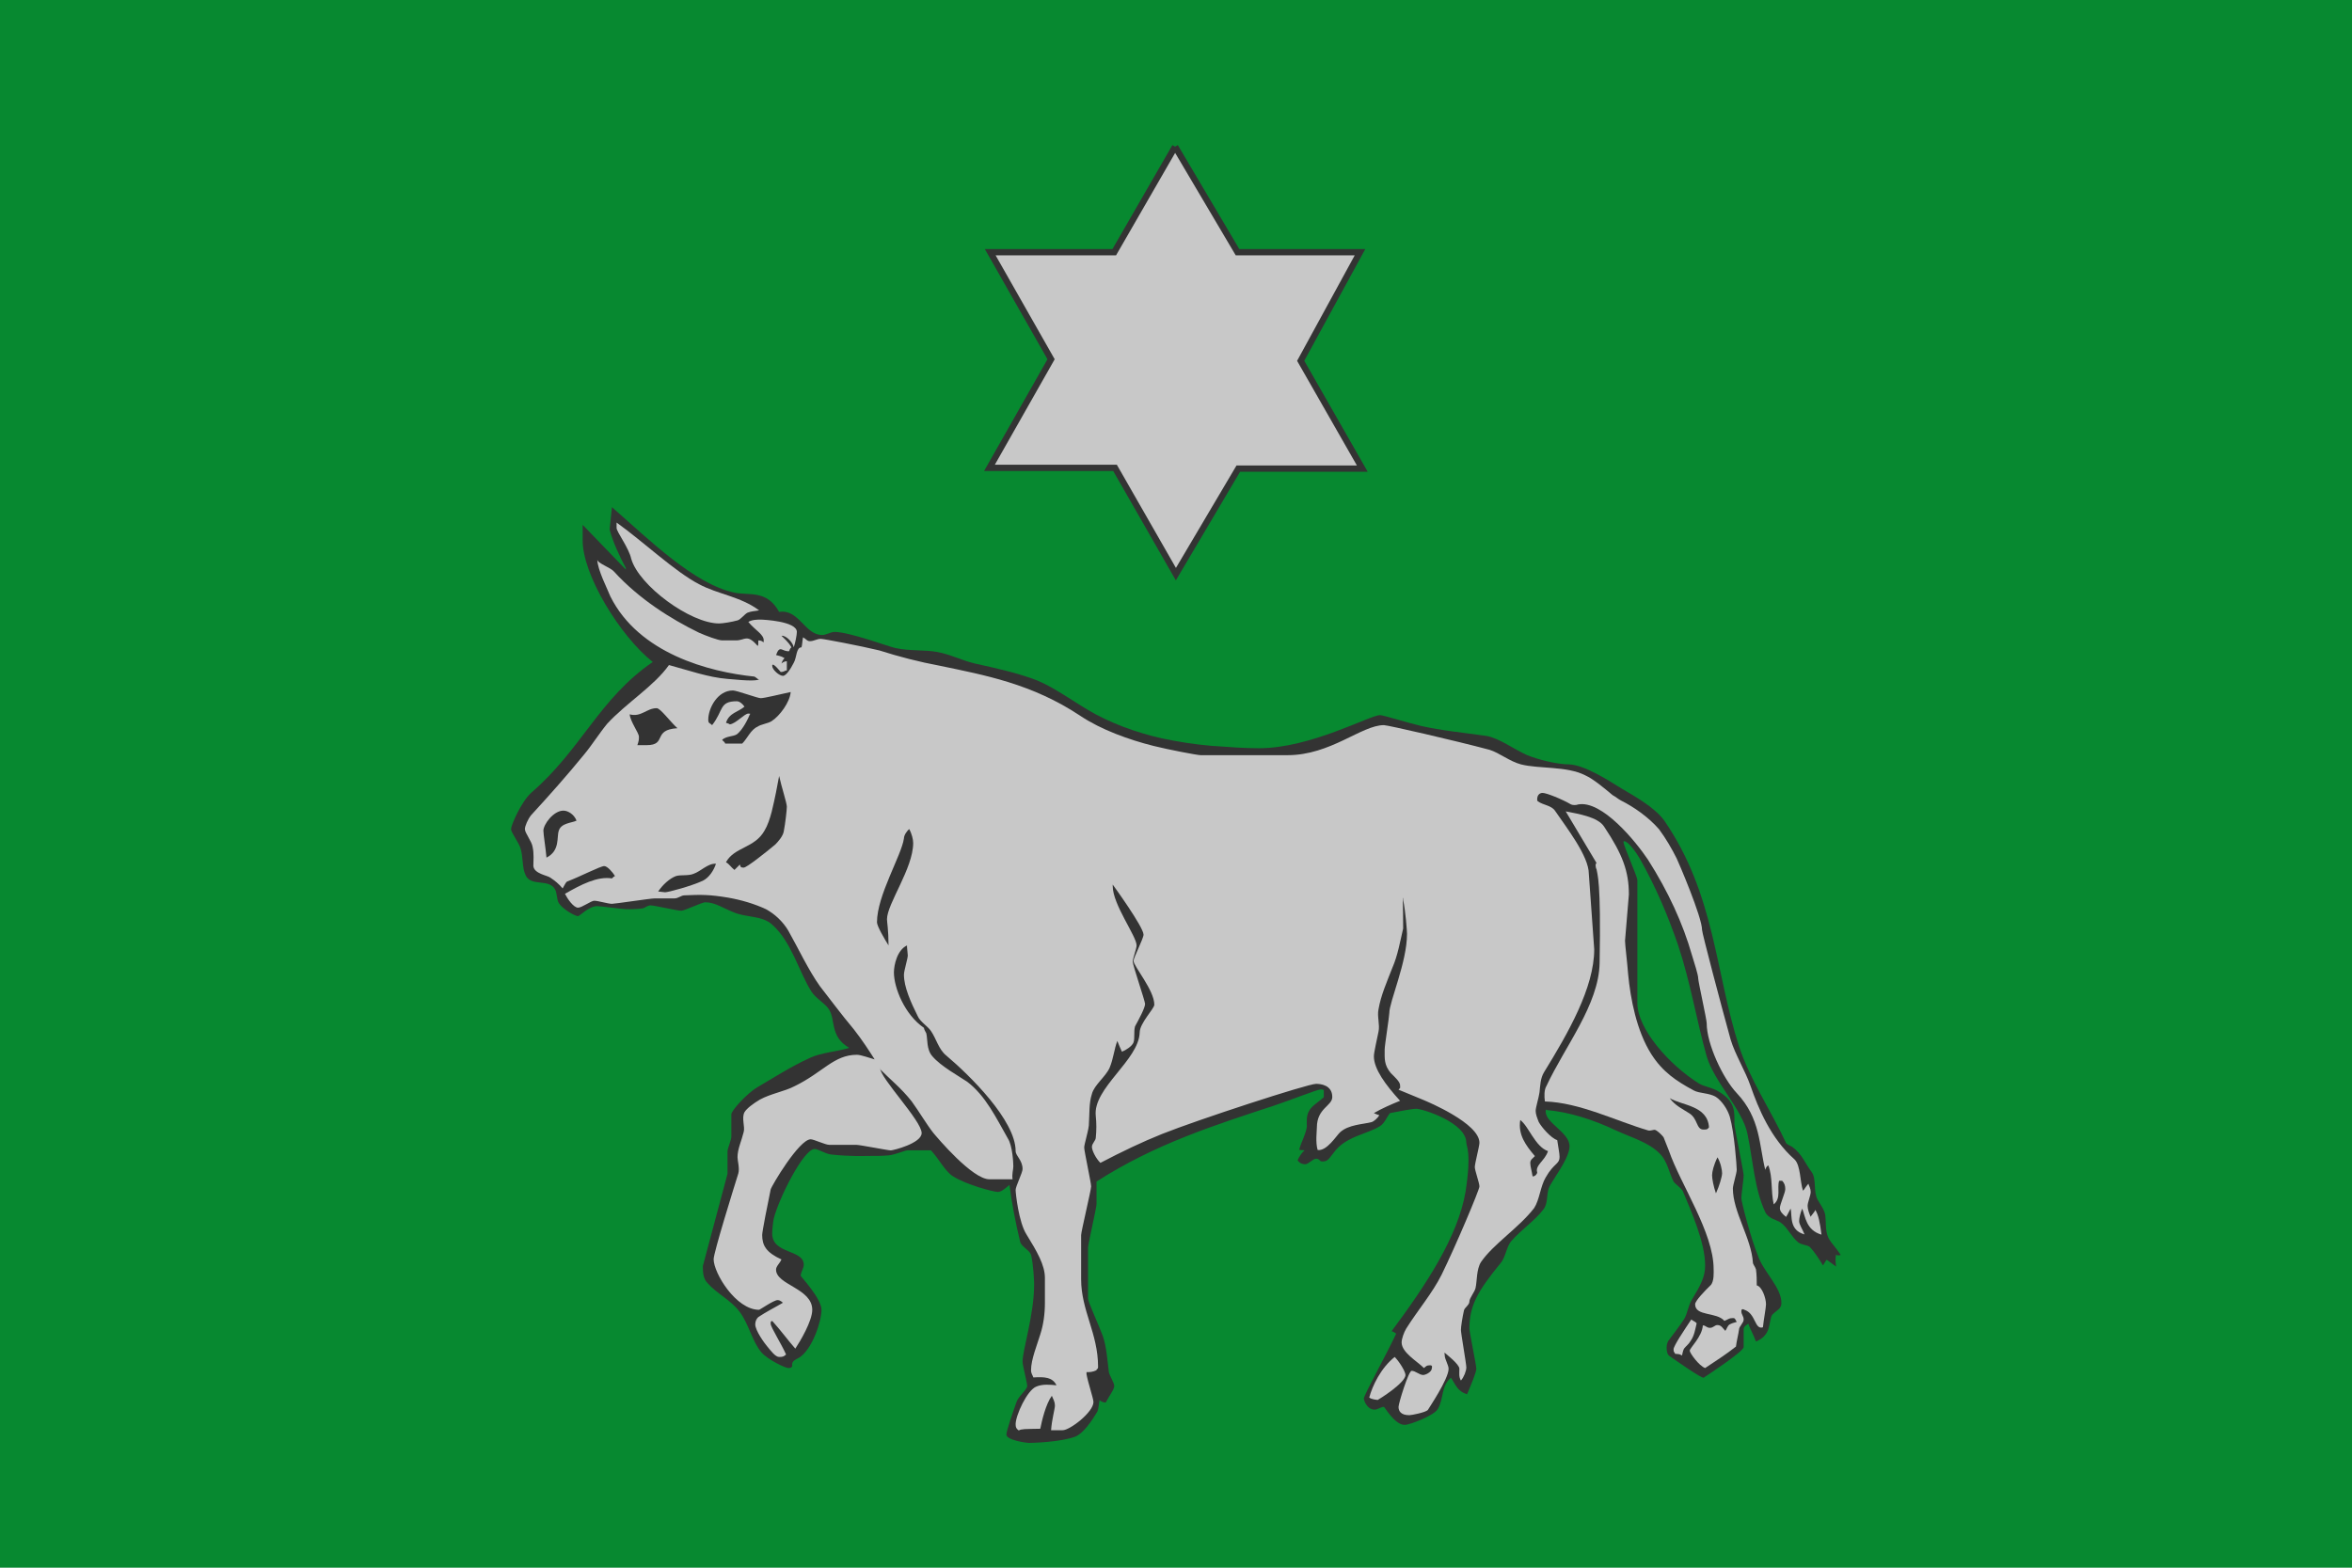
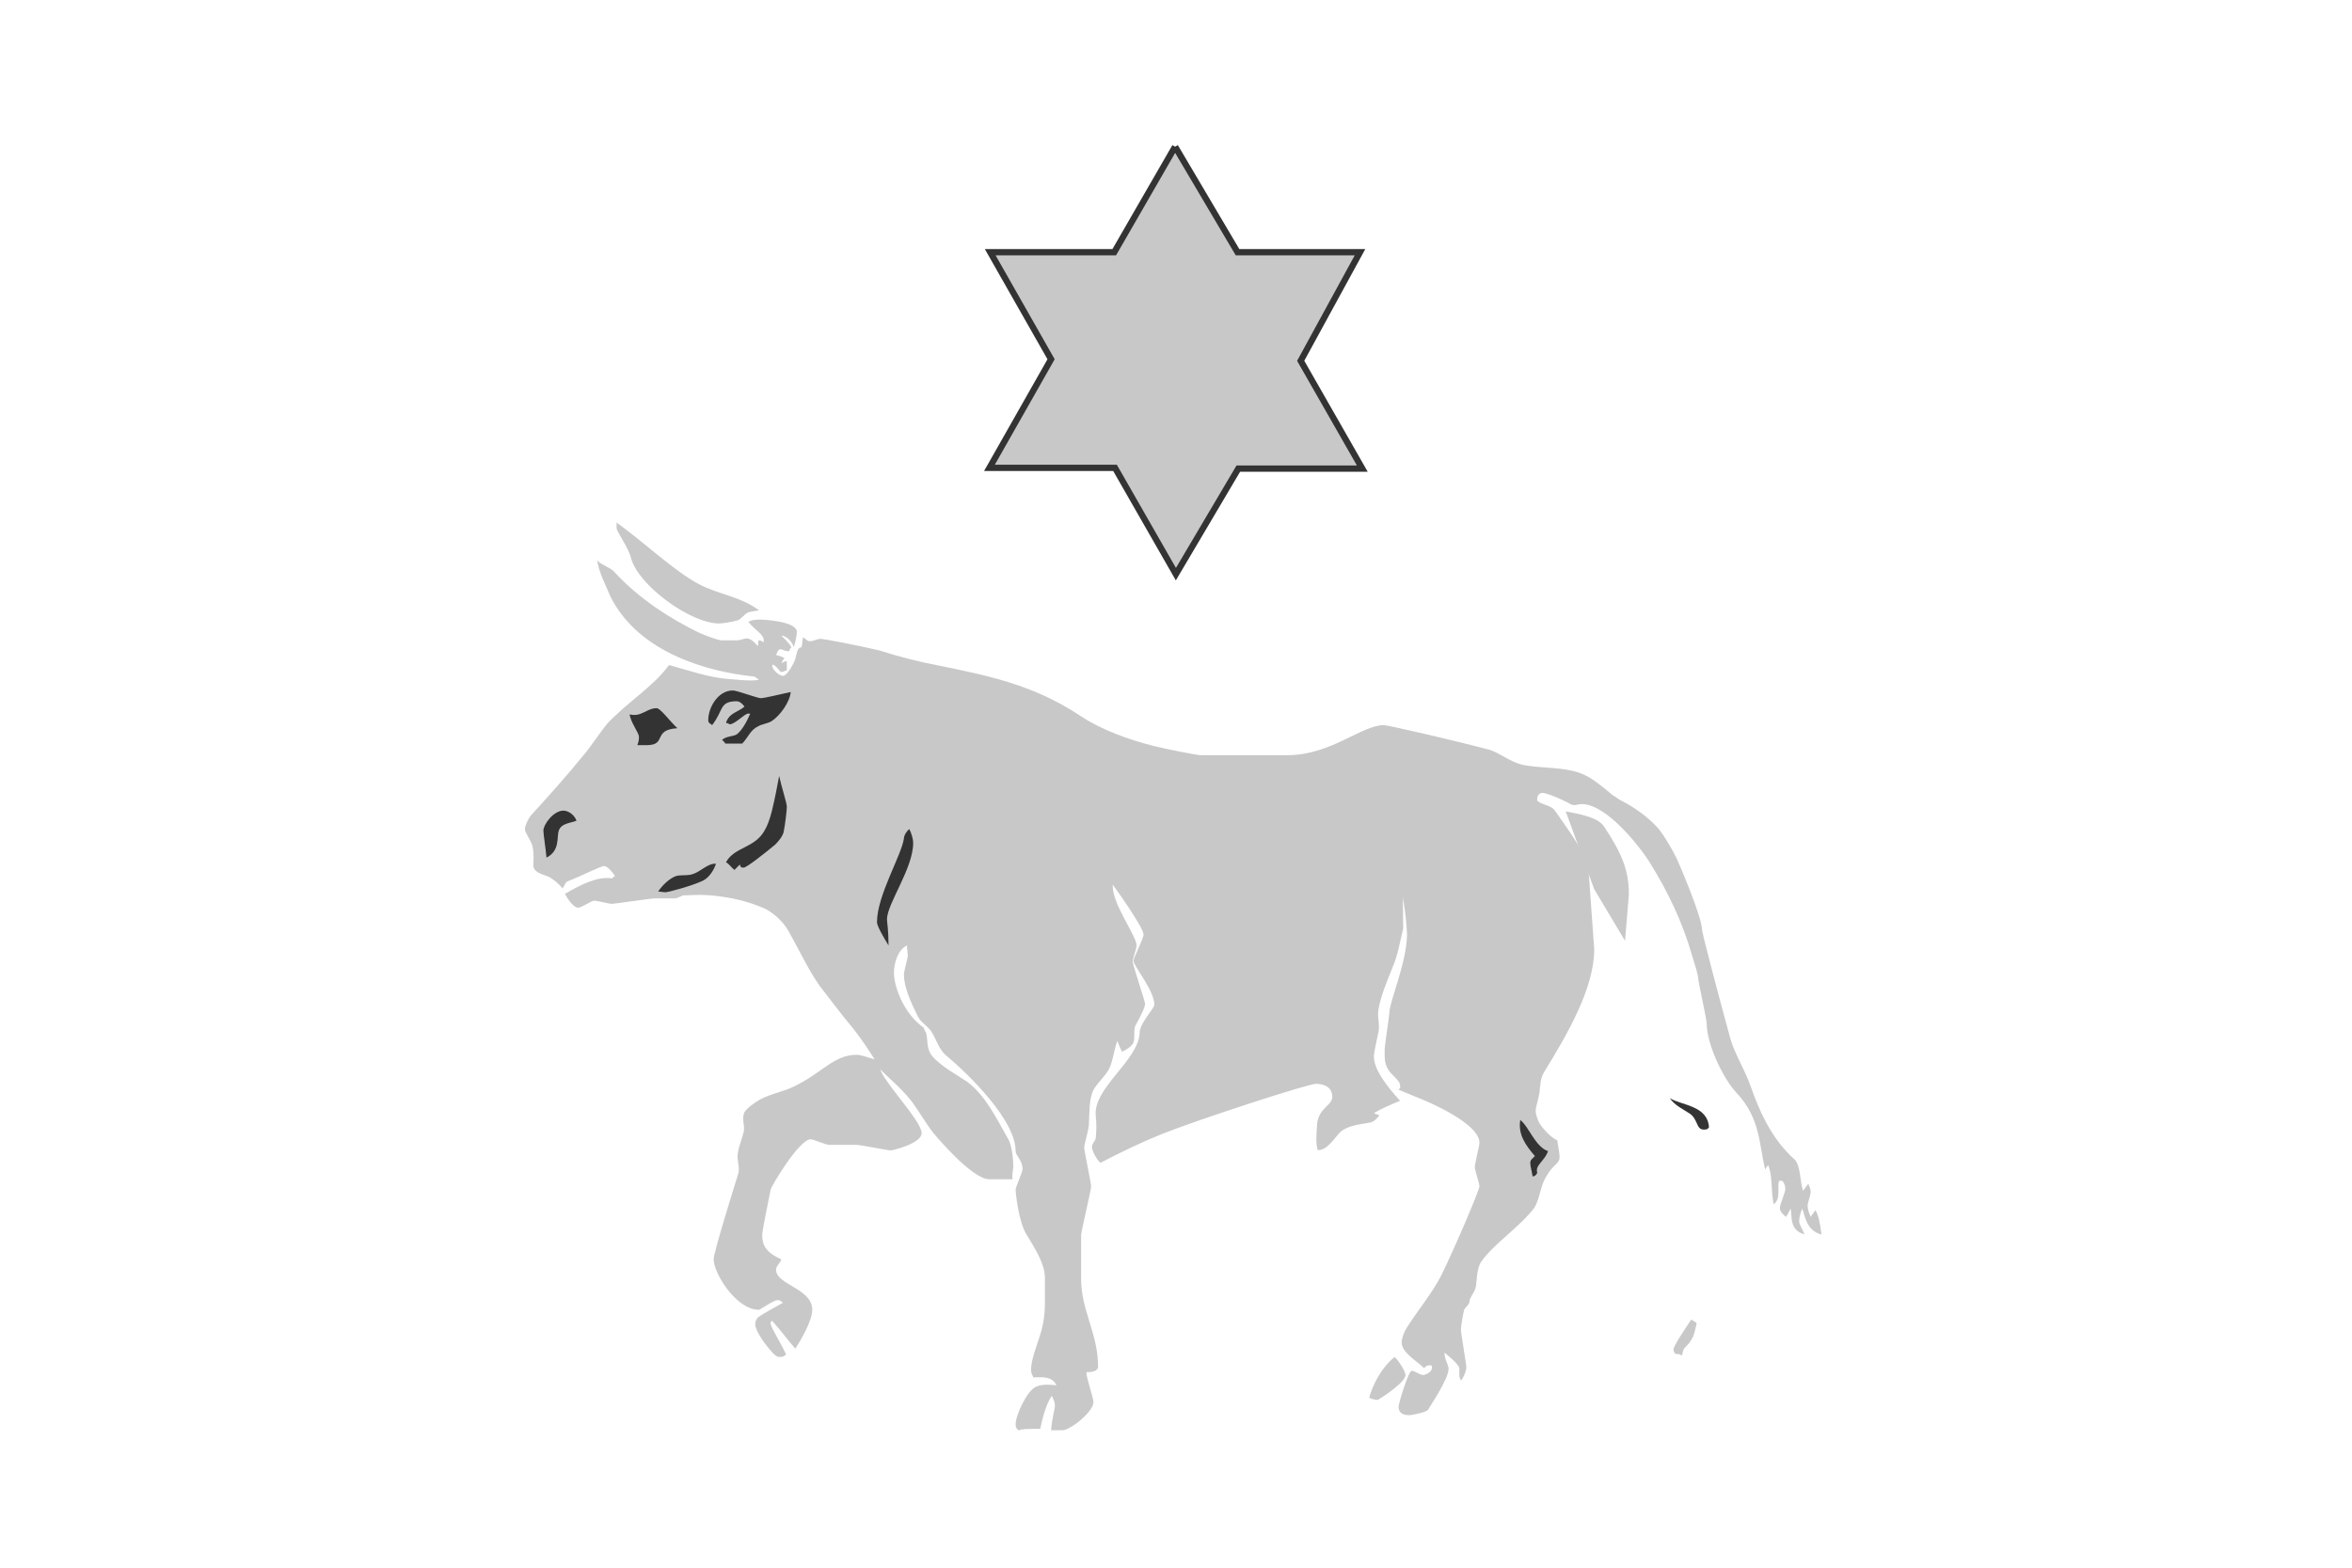
<svg xmlns="http://www.w3.org/2000/svg" xmlns:ns1="http://www.inkscape.org/namespaces/inkscape" xmlns:ns2="http://sodipodi.sourceforge.net/DTD/sodipodi-0.dtd" version="1.0" id="svg3194" ns1:version="0.91 r13725" ns2:version="0.32" ns2:docname="Bandera_de_Villores.svg" ns1:output_extension="org.inkscape.output.svg.inkscape" x="0px" y="0px" width="750px" height="499.999px" viewBox="-59.069 308.626 750 499.999" enable-background="new -59.069 308.626 750 499.999" xml:space="preserve">
  <defs id="defs209" />
  <ns2:namedview id="base" pagecolor="#ffffff" ns1:zoom="0.6111906" ns1:window-y="0" borderopacity="1.0" ns1:window-width="798" ns1:cy="261.04523" bordercolor="#666666" ns1:document-units="px" ns1:window-x="14" guidetolerance="10" ns1:current-layer="layer5" ns1:window-height="669" ns1:pageshadow="2" ns1:cx="425.7324" gridtolerance="10000" objecttolerance="10" ns1:pageopacity="0.0" showgrid="false" ns1:window-maximized="0" showguides="true" ns1:guide-bbox="true" ns1:snap-smooth-nodes="false" ns1:object-paths="false" ns1:object-nodes="true" ns1:snap-nodes="false" ns1:snap-global="true" ns1:snap-intersection-paths="true" ns1:snap-bbox="true" ns1:snap-bbox-midpoints="true" />
  <g id="layer5" ns1:label="Bandera" ns1:groupmode="layer">
-     <rect x="-59.069" y="308.625" width="750" height="500" id="rect10" style="fill:#078930;stroke:#000000;stroke-width:0;stroke-miterlimit:4;stroke-dasharray:none" />
-   </g>
+     </g>
  <g id="layer6" ns1:label="Figures" ns1:groupmode="layer" style="display:inline">
    <path ns1:connector-curvature="0" d="m 315.648,355.408 -19.407,33.655 -39.551,0 19.407,34.147 -19.653,34.638 40.043,0 19.407,33.901 19.898,-33.655 39.551,0 -19.653,-34.392 18.916,-34.638 -39.06,0 -19.898,-33.655" style="fill:#c8c8c8;fill-rule:nonzero;stroke:#333333;stroke-width:2;stroke-miterlimit:4;stroke-dasharray:none;stroke-opacity:1;fill-opacity:1" id="path14" />
    <g transform="translate(-2.4414062e-7,-2.9199219e-6)" style="display:inline" id="g4355">
-       <path id="path48" d="m 136.071,470.377 c 12.037,10.563 26.286,24.566 39.06,27.268 4.668,0.983 10.318,-0.983 14.248,6.141 6.387,-0.983 8.107,7.37 13.757,7.37 1.228,0 2.702,-0.983 3.931,-0.983 4.668,0 17.196,4.668 19.407,5.159 4.668,0.983 9.335,0.491 13.266,1.228 4.176,0.737 7.861,2.702 12.037,3.685 6.633,1.474 13.511,2.948 19.898,5.405 6.387,2.702 12.283,7.37 18.67,10.809 7.37,3.931 16.214,6.878 24.566,8.352 5.159,0.983 11.055,1.72 16.459,1.965 6.141,0.491 10.072,0.491 11.055,0.491 16.459,0 35.375,-10.563 38.569,-10.563 0.983,0 8.844,2.457 13.02,3.439 6.387,1.474 14.003,2.211 20.881,3.194 4.176,0.737 8.598,4.176 13.02,6.142 3.685,1.474 9.581,2.948 13.511,2.948 4.668,0.246 11.792,4.668 16.459,7.615 3.685,2.211 10.563,5.896 13.757,10.318 16.214,23.583 16.214,48.395 23.829,71.978 3.439,10.563 10.318,20.734 14.985,30.806 0.246,0.491 0.983,0.688 1.965,1.253 3.194,2.309 4.176,5.405 6.142,7.935 1.72,2.334 0.491,6.117 1.965,8.917 0.737,1.327 2.211,3.243 2.457,5.011 0.246,2.211 0,4.496 0.737,6.535 0.491,1.646 2.457,3.415 4.176,6.092 -0.737,0.246 -1.474,0.123 -1.474,-0.197 -0.246,1.032 -0.246,2.088 0,3.906 l -2.948,-2.162 c -0.246,0.025 -0.491,0.663 -1.228,1.793 -1.228,-2.014 -2.702,-4.324 -4.176,-5.871 -0.737,-0.663 -2.457,-0.614 -3.685,-1.449 -2.211,-1.769 -3.439,-4.815 -5.65,-6.363 -0.983,-0.762 -3.931,-1.204 -4.913,-3.366 -3.439,-7.296 -3.931,-16.68 -5.65,-24.861 -1.474,-7.64 -10.563,-16.508 -13.02,-24.787 -3.194,-11.3 -5.159,-23.583 -9.089,-35.375 -3.194,-9.335 -7.124,-18.67 -12.283,-27.76 -2.948,-4.913 -5.159,-6.141 -5.159,-5.159 0,0.983 4.422,11.055 4.422,12.037 l 0,39.306 c 0,8.107 10.072,19.653 19.653,25.622 1.474,0.933 4.176,1.277 6.141,2.481 5.65,3.316 5.159,6.682 5.159,10.441 0,1.105 2.948,15.255 2.948,16.361 0,1.105 -0.737,6.191 -0.737,7.296 0,1.105 2.948,12.627 5.405,18.646 1.72,4.815 7.37,9.876 7.37,14.74 0,1.99 -1.474,2.26 -2.948,3.808 -1.228,2.039 0,6.387 -5.159,8.524 -0.737,-2.039 -1.965,-4.176 -2.457,-5.699 -0.246,0.319 -1.474,0.712 -1.474,1.818 l 0,5.65 c 0,1.449 -12.774,9.777 -12.774,9.777 -0.983,0 -7.615,-4.668 -10.809,-6.878 -0.737,-0.442 -0.983,-1.523 -0.983,-2.629 0,-1.105 0.246,-1.646 0.491,-2.186 1.72,-2.285 3.685,-4.84 5.159,-7.124 0.983,-1.646 1.228,-4.176 2.457,-6.166 2.702,-4.496 4.176,-7.124 4.176,-10.834 0,-7.296 -4.422,-17.245 -7.124,-23.706 -0.491,-0.983 -2.211,-2.064 -2.948,-3.046 -1.474,-2.923 -1.965,-6.682 -4.668,-9.188 -3.439,-3.366 -8.844,-4.889 -13.757,-7.149 -7.37,-3.488 -14.985,-5.871 -22.109,-6.485 0,0 -0.246,-0.614 -0.246,0.491 0,3.709 7.615,6.682 7.615,11.055 0,4.029 -5.896,11.251 -6.633,13.413 -0.737,2.162 -0.246,4.987 -1.72,6.756 -2.702,3.587 -6.878,6.264 -10.318,10.195 -1.474,1.769 -1.72,5.183 -3.439,7.075 -7.124,8.721 -9.826,13.364 -9.826,20.709 0,1.105 2.211,11.718 2.211,12.823 0,1.105 -1.72,5.233 -2.948,8.131 -3.194,-0.958 -3.685,-3.194 -5.159,-5.257 -3.194,2.629 -2.211,6.682 -4.176,9.949 -0.983,1.99 -8.844,5.085 -10.563,5.085 -3.194,0 -6.387,-5.748 -6.633,-5.748 -0.983,0 -1.965,0.884 -2.948,0.884 -2.457,0 -3.439,-2.972 -3.439,-3.538 0,-1.105 7.124,-13.88 10.318,-20.709 -0.491,-0.197 -0.491,-0.516 -1.474,-0.762 10.809,-14.543 21.127,-29.995 23.583,-44.489 1.965,-12.651 0.246,-14.518 0.246,-15.624 0,-6.461 -14.003,-10.834 -15.968,-10.834 -1.228,0 -5.896,0.884 -8.352,1.376 -0.983,1.105 -1.72,3.267 -3.194,4.152 -4.176,2.653 -11.055,3.243 -14.74,8.451 -1.72,2.162 -1.965,2.825 -3.685,2.825 -0.983,0 -0.737,-0.884 -1.965,-0.884 -0.983,0 -2.457,1.769 -3.439,1.769 -1.228,0 -1.965,-0.565 -2.457,-1.253 0.491,-1.155 1.474,-2.604 2.211,-3.169 -0.246,-0.123 -0.983,0 -1.72,-0.197 0.737,-2.604 2.211,-5.159 2.457,-7.37 0,-1.327 -0.246,-3.488 0.737,-5.036 0.737,-1.548 2.948,-2.751 4.668,-4.373 l 0,-2.186 c 0,0.025 0,-0.295 -0.983,-0.295 -0.983,0 -10.072,3.587 -14.74,5.134 -18.916,6.24 -38.077,12.258 -56.747,24.271 l 0,7.247 c 0,1.105 -2.702,12.701 -2.702,13.806 l 0,16.263 c 0,1.105 3.194,7.861 4.668,11.841 1.228,3.439 1.474,7.665 1.965,11.595 0.246,1.253 1.72,3.366 1.72,4.471 0,1.105 -1.72,3.292 -2.702,5.233 -0.737,0.074 -1.965,-0.491 -1.965,-0.811 -0.246,1.032 -0.246,2.604 -0.737,3.759 -1.72,2.874 -4.422,6.952 -7.124,7.984 -4.668,1.72 -13.511,1.965 -14.74,1.965 -0.737,0 -7.124,-0.884 -7.124,-2.653 0,-1.105 1.965,-6.878 3.194,-10.293 0.491,-1.769 3.439,-4.078 3.439,-5.183 0,-1.105 -1.474,-6.633 -1.474,-7.738 0,-3.906 3.685,-14.862 3.685,-24.763 0,-1.105 -0.246,-6.387 -0.983,-9.384 -0.491,-1.425 -2.948,-2.555 -3.439,-4.004 -1.474,-6.068 -2.702,-12.406 -3.439,-18.277 -0.737,0.614 -2.457,2.26 -3.685,2.26 -1.228,0 -10.072,-2.236 -14.494,-5.11 -2.457,-1.646 -4.422,-5.626 -6.878,-8.18 l -7.37,0 c -0.983,0.025 -3.931,1.4 -6.141,1.621 -2.211,0.221 -5.405,0.172 -6.387,0.172 -1.228,0 -5.65,0.221 -11.792,-0.442 -1.965,-0.172 -4.176,-1.769 -5.405,-1.769 -3.439,0 -11.3,15.477 -13.02,22.208 -0.246,1.277 -0.491,3.66 -0.491,4.766 0,6.633 10.072,4.987 10.072,9.949 0,1.105 -0.983,2.432 -0.983,3.538 0,0.172 6.633,7.247 6.633,10.834 0,3.66 -2.948,12.651 -7.124,15.255 -1.474,0.762 -2.457,1.228 -2.211,2.629 0,0 0,0.688 -1.228,0.688 -0.983,0 -6.633,-2.702 -8.598,-5.011 -2.948,-3.488 -3.931,-8.819 -6.878,-12.848 -2.948,-3.931 -7.37,-5.871 -10.318,-9.261 -1.474,-1.425 -1.474,-3.832 -1.474,-5.429 l 7.861,-29.406 0,-7.075 c 0,-1.105 1.228,-3.66 1.228,-4.766 l 0,-7.173 c 0,-1.105 4.913,-6.633 8.352,-8.623 4.913,-2.874 10.563,-6.535 16.705,-9.335 3.685,-1.72 8.598,-1.965 12.529,-3.194 -6.387,-3.685 -4.176,-9.089 -6.633,-12.529 -1.228,-1.72 -4.176,-3.439 -5.405,-5.405 -3.931,-6.141 -6.387,-15.968 -12.529,-21.372 -3.194,-2.948 -8.352,-2.211 -12.283,-3.931 -3.194,-1.228 -5.896,-3.194 -9.089,-3.194 -0.983,0 -6.633,2.702 -7.615,2.702 -1.228,0 -8.598,-1.72 -9.826,-1.72 -0.983,0 -1.965,0.983 -2.702,0.983 -1.474,0.246 -3.931,0.246 -4.913,0.246 -1.228,0 -8.352,-0.983 -9.335,-0.983 -2.702,0 -5.65,3.194 -6.141,3.194 -0.983,0 -4.913,-2.211 -6.142,-4.176 -0.737,-1.228 -0.491,-3.194 -1.228,-4.422 -1.965,-3.439 -7.615,-0.737 -9.335,-4.422 -1.228,-2.457 -0.737,-6.141 -1.72,-8.844 -0.737,-1.965 -2.948,-4.913 -2.948,-5.896 0,-1.228 3.194,-8.598 6.387,-11.546 16.214,-14.003 21.618,-29.971 38.814,-41.762 -10.318,-8.107 -22.601,-28.005 -22.355,-39.06 l 0,-4.668 13.757,14.248 0,-0.491 c -1.965,-3.685 -4.176,-8.352 -5.159,-12.283 l 0.737,-7.124" style="display:inline;fill:#333333;stroke:none;stroke-width:0.202;stroke-miterlimit:3.864" transform="translate(-2.4414062e-7,-2.9199219e-6)" />
      <path ns1:connector-curvature="0" id="path42" transform="translate(-59.069,308.626)" d="m 195.141,161.752 -0.738,7.123 c 0.983,3.931 3.195,8.598 5.16,12.283 l 0,0.492 -13.758,-14.25 0,4.668 c -0.246,11.055 12.038,30.954 22.355,39.061 -17.196,11.792 -22.601,27.759 -38.814,41.762 -3.194,2.948 -6.387,10.319 -6.387,11.547 0,0.983 2.21,3.929 2.947,5.895 0.983,2.702 0.492,6.387 1.721,8.844 1.72,3.685 7.123,1.23 9.334,4.178 l 0,0.244 c 0.737,1.228 0.492,3.194 1.229,4.422 1.228,1.965 5.158,4.178 6.141,4.178 0.491,0 3.44,-3.195 6.143,-3.195 0.983,0 8.106,0.984 9.334,0.984 0.983,0 3.44,-4.3e-4 4.914,-0.246 0.737,0 1.72,-0.982 2.703,-0.982 1.228,0 8.598,1.719 9.826,1.719 0.983,0 6.633,-2.701 7.615,-2.701 3.194,0 5.896,1.965 9.09,3.193 3.931,1.72 9.088,0.982 12.281,3.93 5.159,4.422 7.617,12.038 10.564,17.934 0.737,1.228 1.228,2.457 1.965,3.439 1.228,1.965 4.176,3.685 5.404,5.404 1.228,1.72 1.229,3.686 1.721,5.896 0.737,2.457 1.719,4.668 4.912,6.633 -3.931,1.228 -8.842,1.474 -12.527,3.193 -3.194,1.474 -6.142,3.194 -9.09,4.889 -2.702,1.548 -5.404,3.094 -7.615,4.445 -3.439,1.99 -8.354,7.518 -8.354,8.623 l 0,1.67 0,5.504 c 0,1.105 -1.229,3.66 -1.229,4.766 l 0,4.471 0,2.604 -7.369,26.875 -0.492,2.531 c 0,1.597 6.5e-4,4.005 1.475,5.43 2.948,3.39 7.37,5.329 10.318,9.26 2.702,3.808 3.93,8.771 6.387,12.26 0.246,0.197 0.247,0.393 0.492,0.59 1.965,2.309 7.615,5.012 8.598,5.012 1.228,0 1.229,-0.689 1.229,-0.689 -0.246,-1.4 0.737,-1.865 2.211,-2.627 0.737,-0.516 1.718,-1.327 2.455,-2.285 2.948,-3.759 4.668,-10.047 4.668,-12.971 0,-3.587 -6.633,-10.662 -6.633,-10.834 0,-1.105 0.982,-2.432 0.982,-3.537 0,-0.884 -0.245,-1.573 -0.982,-2.113 l -7.123,-0.025 c 0.246,0.147 0.737,0.296 0.982,0.443 -0.491,1.228 -1.721,2.137 -1.721,3.242 0,4.913 11.547,5.921 11.547,12.824 0,3.611 -3.93,10.17 -5.404,12.381 -2.457,-2.801 -4.669,-5.871 -7.371,-8.844 -0.246,0.319 -0.49,-0.221 -0.49,0.885 0,0.983 2.702,5.256 4.176,8.572 l 0.014,0 c 0.241,0.456 0.482,0.868 0.723,1.254 -0.737,0.663 -0.983,0.785 -2.211,0.785 -0.983,0 -1.719,-1.031 -2.701,-2.062 -0.246,-0.418 -0.737,-0.835 -0.982,-1.154 -0.983,-1.13 -3.932,-5.233 -3.932,-7.174 0,-1.105 0.491,-1.867 0.982,-2.334 2.702,-1.793 5.405,-3.121 7.861,-4.57 -0.246,-0.074 -0.736,-0.834 -1.719,-0.834 -1.228,0 -5.651,3.096 -5.896,3.096 -7.37,0 -14.494,-11.719 -14.494,-16.141 l 0,-0.344 c 0.491,-3.439 6.387,-22.477 7.861,-26.973 0.246,-0.762 0.246,-1.671 0,-2.531 0,-1.056 -0.246,-2.038 -0.246,-2.652 0,-2.653 1.23,-5.062 1.967,-8.059 0.245,-1.078 -0.243,-2.57 -0.246,-4.016 0.002,-0.807 0.246,-1.612 0.49,-2.297 0.737,-1.253 2.949,-2.875 4.914,-4.029 3.439,-1.892 7.861,-2.605 11.055,-4.275 2.702,-1.327 4.914,-2.775 6.879,-4.15 4.668,-3.169 7.861,-5.871 13.02,-5.871 1.228,0 3.931,0.981 5.65,1.473 -1.72,-2.702 -3.931,-6.141 -6.633,-9.58 l -0.736,-0.736 c -3.685,-4.422 -7.616,-9.828 -10.072,-13.021 -0.246,-0.491 -0.737,-1.227 -1.229,-1.719 -2.948,-4.913 -5.896,-11.056 -8.844,-15.969 -1.72,-2.948 -4.423,-5.403 -7.125,-6.877 -3.685,-1.72 -7.861,-2.949 -12.037,-3.686 -5.896,-0.983 -8.597,-0.982 -14.002,-0.736 -0.983,0 -1.965,0.982 -3.193,0.982 l -6.389,0 c -1.228,0 -12.527,1.719 -13.51,1.719 -1.228,0 -4.422,-0.982 -5.65,-0.982 -0.983,0 -3.932,2.211 -5.16,2.211 -1.474,0 -3.439,-2.948 -4.176,-4.422 0.983,-0.737 1.967,-1.227 2.949,-1.719 4.176,-2.211 8.352,-3.93 12.037,-3.193 0.246,-0.246 0.737,-0.738 0.982,-0.738 -0.737,-1.228 -2.457,-3.193 -3.439,-3.193 -1.228,0 -7.86,3.44 -11.791,4.914 -0.491,0.246 -0.738,0.983 -1.475,2.211 -1.228,-1.474 -2.458,-2.457 -3.932,-3.439 -0.983,-0.737 -5.159,-1.229 -5.404,-3.686 0,-1.72 0.247,-3.93 -0.244,-6.141 -0.246,-1.72 -2.457,-4.422 -2.457,-5.65 0,-0.983 0.982,-3.194 1.965,-4.422 5.65,-6.141 11.547,-12.775 16.951,-19.408 2.457,-2.948 4.913,-6.878 7.369,-9.826 6.141,-6.633 14.985,-12.037 19.652,-18.67 6.387,1.72 12.528,3.931 18.67,4.422 7.615,0.737 8.844,0.492 10.072,0.246 -0.246,0 -0.981,-0.737 -1.473,-0.982 -14.494,-1.474 -36.85,-7.37 -45.939,-25.549 -0.737,-1.965 -4.176,-8.599 -4.176,-11.793 0,1.228 4.176,2.458 5.404,3.932 7.861,8.598 17.934,14.984 27.023,19.406 2.211,0.983 6.141,2.457 7.369,2.457 l 4.422,0 c 2.948,0 3.44,-2.21 6.879,1.721 0.246,0 0.244,-0.492 0.244,-1.721 0.737,0 1.229,0.247 1.475,0.492 0,0 0.246,0.49 0.246,-0.492 0,-1.965 -2.703,-3.194 -4.914,-5.896 1.228,-0.737 2.949,-0.736 3.932,-0.736 0.737,0 11.545,0.492 11.545,3.932 0,0.983 -0.491,3.438 -0.982,4.912 -0.246,-1.228 -1.72,-3.194 -3.439,-3.686 l -0.49,0 c 0.737,0.737 2.211,1.966 3.193,3.686 0,0 -0.491,0.246 -0.736,1.229 -2.211,0.246 -2.949,-2.211 -4.178,1.229 0.737,0.246 1.475,0.245 2.703,0.982 -0.737,0.737 -0.982,1.719 -0.982,1.719 0.246,-0.246 0.982,-0.736 1.719,-0.736 l 0,2.947 c -0.737,0 -0.737,0.492 -1.965,0.492 0,0 -2.703,-3.439 -2.703,-1.965 0,1.228 2.211,3.193 3.439,3.193 0.983,0 2.457,-2.211 3.439,-4.176 0.983,-1.72 0.737,-4.914 2.457,-4.914 0.246,-0.737 0.247,-1.965 0.492,-3.193 0.983,0.491 1.228,1.229 2.211,1.229 1.228,0 2.209,-0.736 3.438,-0.736 0.983,0 12.53,2.21 18.672,3.684 6.141,1.965 12.773,3.686 19.406,4.914 14.003,2.948 29.234,5.649 44.711,15.967 6.633,4.422 15.477,7.617 23.338,9.582 4.913,1.228 14.002,2.947 14.984,2.947 l 27.76,0 c 13.757,0 23.583,-9.58 30.707,-9.58 1.228,0 22.602,4.913 33.656,7.861 3.194,0.983 6.387,3.683 10.072,4.666 5.896,1.474 14.493,0.492 20.389,3.439 2.702,1.228 5.896,3.93 8.844,6.387 0.983,0.491 1.72,1.229 2.703,1.721 3.931,1.965 8.598,5.159 12.037,9.09 2.211,2.948 4.176,6.386 5.65,9.334 0.246,0.491 2.21,4.669 3.93,9.582 2.211,5.159 4.176,11.055 4.176,13.266 0,0.491 1.967,7.86 4.178,16.213 1.228,4.913 2.701,10.318 3.93,14.74 0.246,1.474 0.737,2.701 0.982,3.93 1.228,3.439 2.948,7.125 4.668,10.785 0.491,1.376 1.227,2.776 1.719,4.127 0.983,3.194 2.457,6.903 4.422,10.637 l 0.014,0 c 2.21,4.512 5.4,9.047 9.568,12.725 0.491,0.491 0.737,1.18 1.229,2.016 l 0.006,0 c 0.73,2.406 0.732,5.803 1.467,7.982 0.491,-0.442 0.738,-1.129 1.721,-2.234 0.246,0.86 0.736,1.523 0.736,2.629 0,1.105 -0.982,3.316 -0.982,4.422 0,1.105 0.491,2.407 0.982,3.537 0,-0.319 1.229,-1.475 1.475,-2.236 0.983,1.621 1.474,3.956 1.965,7.887 -4.913,-1.425 -5.158,-5.774 -6.141,-8.305 -0.491,1.13 -0.984,2.875 -0.984,3.98 0,1.105 0.984,2.408 1.721,4.25 -4.913,-1.351 -3.931,-5.774 -4.422,-8.23 -0.491,0.762 -0.738,1.524 -1.475,2.654 -1.228,-1.007 -1.965,-1.77 -1.965,-2.875 0,-1.105 1.719,-4.863 1.719,-5.969 0,-1.105 -0.245,-1.892 -0.982,-2.678 l -0.982,0 c -0.737,2.26 0.738,5.528 -1.719,7.518 -0.983,-4.446 -0.247,-8.501 -1.721,-12.357 l 0,-0.074 c 0,0.025 -0.244,0.05 -0.244,0.074 -0.246,0.172 -0.493,0.614 -0.738,1.326 -0.246,-0.442 -0.245,-0.859 -0.49,-1.301 -0.983,-4.766 -1.228,-9.779 -3.193,-14.766 -1.228,-2.825 -2.95,-5.624 -5.406,-8.4 -1.474,-1.548 -3.194,-3.783 -4.422,-6.338 l -2.701,0.023 c 2.702,4.938 6.633,9.974 8.844,14.715 0.983,1.597 1.473,3.145 1.719,4.668 0.737,3.218 1.229,6.658 1.721,10.072 0.737,5.208 1.964,10.367 3.93,14.789 0.983,2.162 3.931,2.604 4.914,3.365 2.211,1.548 3.439,4.595 5.65,6.363 1.228,0.835 2.947,0.786 3.684,1.449 0.737,0.958 1.72,2.235 2.703,3.537 0.491,0.786 0.983,1.572 1.475,2.334 0.737,-1.13 0.981,-1.768 1.227,-1.793 l 2.949,2.162 c -0.246,-1.13 -0.246,-1.992 -0.246,-2.729 0,-0.418 4.3e-4,-0.809 0.246,-1.178 0,0.319 0.736,0.441 1.473,0.195 -1.72,-2.678 -3.684,-4.446 -4.176,-6.092 -0.737,-2.039 -0.491,-4.324 -0.736,-6.535 -0.246,-1.769 -1.72,-3.685 -2.457,-5.012 -1.474,-2.801 -0.245,-6.582 -1.965,-8.916 -0.491,-0.614 -0.983,-1.278 -1.475,-1.941 -1.228,-2.064 -2.211,-4.25 -4.668,-5.994 -0.983,-0.565 -1.719,-0.761 -1.965,-1.252 -1.228,-2.481 -2.456,-4.988 -3.93,-7.469 l -1.475,-0.012 1.475,-0.014 c -2.457,-4.84 -5.404,-9.751 -7.615,-14.738 -1.474,-2.874 -2.702,-5.872 -3.439,-8.574 -0.737,-2.211 -1.228,-4.175 -1.965,-6.141 -1.228,-4.913 -2.457,-9.827 -3.439,-14.74 -1.965,-9.826 -4.176,-19.652 -7.615,-29.479 -2.457,-7.37 -5.897,-14.495 -10.811,-21.619 -3.194,-4.422 -10.071,-8.107 -13.756,-10.318 -4.668,-2.948 -11.791,-7.37 -16.459,-7.615 -3.931,0 -9.827,-1.473 -13.512,-2.947 -4.422,-1.965 -8.843,-5.404 -13.02,-6.141 -6.878,-0.983 -14.496,-1.721 -20.883,-3.195 -4.176,-0.983 -12.037,-3.438 -13.02,-3.438 -3.194,0 -22.109,10.562 -38.568,10.562 -0.983,0 -4.913,-8.7e-4 -11.055,-0.492 -5.405,-0.246 -11.3,-0.982 -16.459,-1.965 -8.352,-1.474 -17.197,-4.421 -24.566,-8.352 -6.387,-3.439 -12.283,-8.106 -18.67,-10.809 -6.387,-2.457 -13.266,-3.932 -19.898,-5.406 -4.176,-0.983 -7.861,-2.947 -12.037,-3.684 -3.931,-0.737 -8.598,-0.246 -13.266,-1.229 -2.211,-0.491 -14.741,-5.158 -19.408,-5.158 -1.228,0 -2.701,0.982 -3.93,0.982 -5.65,0 -7.371,-8.354 -13.758,-7.371 -3.931,-7.124 -9.581,-5.158 -14.248,-6.141 -12.774,-2.702 -27.021,-16.704 -39.059,-27.268 z m 354.24,180.535 c -2.702,-4.643 -4.667,-10.293 -5.158,-14.715 l 0,-1.229 c 0,-0.983 -2.21,-10.564 -2.701,-13.512 l 0,-0.736 c 0,-1.228 -1.23,-4.915 -1.967,-7.371 -1.965,-7.124 -4.913,-14.247 -8.844,-21.371 -1.474,-3.194 -3.193,-6.142 -5.158,-9.09 -3.931,-5.896 -14.74,-19.161 -22.355,-17.688 -0.491,0.246 -1.72,0.246 -2.211,0 -2.948,-1.72 -7.862,-3.686 -9.09,-3.686 -0.983,0 -1.719,0.737 -1.719,1.965 0,0.983 4.3e-4,0.247 0.246,0.738 1.72,1.228 4.176,1.228 5.404,2.947 3.685,5.405 10.809,14.494 10.809,20.145 l 0.246,4.668 1.475,19.406 c 0,3.194 -0.492,6.633 -1.475,10.072 -1.474,4.913 -3.686,9.827 -6.143,14.74 -2.702,4.913 -5.404,9.826 -8.352,14.346 l 0,0.369 c -1.228,1.892 -1.229,4.004 -1.475,6.092 -0.246,1.769 -1.229,4.814 -1.229,5.92 0,0.86 0.247,1.768 0.738,2.727 l 3.439,0 c -0.491,-0.811 -0.982,-1.621 -0.982,-2.506 0,-1.105 0.244,-0.49 0.244,-0.49 4.422,0.368 9.09,1.424 13.512,2.996 2.948,0.983 5.65,2.137 8.598,3.488 4.913,2.26 10.319,3.783 13.758,7.148 1.474,1.179 2.21,2.605 2.701,4.104 0.737,1.72 1.23,3.514 1.967,5.086 0.737,0.983 2.456,2.062 2.947,3.045 2.457,5.798 6.142,14.395 6.879,21.348 l 2.701,0 c -1.474,-9.36 -8.107,-20.438 -12.037,-29.479 l -0.012,0 c -0.733,-1.661 -1.464,-3.226 -1.953,-4.717 -0.491,-1.204 -1.227,-3.119 -1.719,-4.348 -0.737,-0.933 -1.966,-2.064 -2.703,-2.334 -0.491,-0.123 -1.474,0.393 -2.211,0.172 -3.439,-0.983 -6.633,-2.236 -10.318,-3.514 -7.37,-2.702 -14.984,-5.477 -22.6,-5.723 -0.246,-1.646 -0.247,-3.758 0.49,-4.938 0.491,-1.351 1.23,-2.702 1.967,-4.078 2.702,-4.889 5.649,-9.802 8.352,-14.715 2.702,-4.913 4.914,-9.827 5.896,-14.74 0.491,-1.965 0.736,-3.685 0.736,-5.65 0.246,-12.774 -4.2e-4,-19.898 -0.246,-23.828 -0.246,-4.422 -0.736,-5.16 -0.736,-6.143 -0.246,-0.246 -0.491,-1.719 0,-1.965 l -9.826,-16.459 c 3.685,0.737 10.318,1.719 12.283,4.912 5.405,8.107 7.37,13.267 7.861,19.654 l 0,1.965 -1.229,14.74 c 0,1.228 0.737,7.123 0.982,10.562 0.246,0.737 0.246,1.474 0.246,2.211 0.491,4.668 1.474,9.827 3.193,14.74 0.983,2.948 2.21,5.895 3.93,8.598 1.474,2.457 3.193,4.447 5.158,6.117 2.457,2.186 5.16,3.833 8.354,5.479 1.965,1.056 4.912,0.761 7.123,2.088 1.965,1.327 3.685,3.93 4.422,6.312 0,0.27 4.4e-4,0.565 0.246,0.859 0.983,4.422 1.719,11.669 1.965,14.74 l 0,1.326 c 0,1.105 -1.227,4.865 -1.227,5.971 0,7.05 5.158,14.787 6.141,22.182 0,0.491 0.246,0.982 0.246,1.449 0,0.565 0.737,1.303 0.982,2.188 0.246,1.769 0.246,3.561 0.246,5.084 1.72,0.393 2.947,4.153 2.947,6.02 0,1.105 -0.737,4.865 -0.982,7.346 -2.702,0.884 -2.212,-4.372 -5.896,-5.576 0,0 -0.982,-0.664 -0.982,0.441 0,1.105 0.736,1.547 0.736,2.652 0,1.105 -1.473,2.212 -1.473,3.17 -0.246,1.769 -0.737,3.512 -0.982,5.453 l -1.475,1.254 c -2.702,1.892 -5.649,3.733 -8.352,5.6 -1.965,-0.688 -4.914,-4.815 -4.914,-5.527 l 0,-0.072 c 0.246,-1.007 3.93,-4.447 4.176,-7.984 0.737,-0.123 1.228,0.762 2.211,0.762 1.228,0 1.474,-0.885 2.457,-0.885 1.228,0 1.72,1.032 2.457,1.818 0.246,-0.049 0.491,-0.909 0.982,-1.621 0.491,-0.712 2.21,-1.033 2.701,-1.205 -0.737,-1.425 -0.736,-1.203 -1.473,-1.203 -0.983,0 -1.229,0.393 -2.457,0.885 -2.457,-2.923 -9.336,-1.376 -9.336,-5.307 0,-1.105 3.194,-4.397 4.914,-6.043 1.228,-1.228 0.982,-4.348 0.982,-5.232 0,-1.105 -0.246,-2.261 -0.246,-3.465 l -2.701,0.025 c 0.246,0.811 0.246,1.572 0.246,2.334 0,3.709 -1.475,6.338 -4.178,10.834 -1.228,1.99 -1.472,4.52 -2.455,6.166 -1.474,2.285 -3.441,4.838 -5.16,7.123 -0.246,0.54 -0.49,1.082 -0.49,2.188 l 0,0.811 c 0.246,0.811 0.491,1.497 0.982,1.816 3.194,2.211 9.826,6.879 10.809,6.879 0,0 9.335,-5.993 12.037,-8.695 0.491,-0.491 0.736,-0.861 0.736,-1.082 l 0,-5.65 c 0,-1.105 1.229,-1.497 1.475,-1.816 0.491,1.523 1.72,3.66 2.457,5.699 5.159,-2.137 3.93,-6.486 5.158,-8.525 1.474,-1.548 2.949,-1.817 2.949,-3.807 0,-4.717 -5.16,-9.631 -7.371,-14.299 l 0,-0.441 c -2.457,-6.019 -5.404,-17.541 -5.404,-18.646 0,-1.105 0.736,-6.189 0.736,-7.295 0,-0.295 10e-4,-1.474 -0.49,-3.096 -0.737,-4.52 -2.457,-12.455 -2.457,-13.266 l 0,-1.475 c 0,-3.169 -0.245,-6.093 -5.158,-8.967 -1.965,-1.204 -4.669,-1.547 -6.143,-2.48 -1.474,-0.958 -3.192,-2.063 -4.666,-3.291 -5.159,-4.152 -10.073,-9.556 -12.775,-14.715 -1.474,-2.702 -2.211,-5.404 -2.211,-7.615 l 0,-7.125 0,-29.479 0,-2.703 c 0,-0.983 -4.422,-11.054 -4.422,-12.037 0,-0.983 2.21,0.245 5.158,5.158 1.72,3.194 3.44,6.388 4.914,9.582 2.948,5.896 5.404,12.036 7.369,18.178 1.228,3.685 2.211,7.616 3.193,11.301 1.228,4.913 2.457,9.827 3.439,14.74 0.737,3.194 1.72,6.386 2.457,9.334 0.491,1.72 1.474,3.588 2.457,5.381 l 2.701,0 z m -58.957,14.738 c 0,0.27 0.246,0.541 0.246,0.836 0.983,1.769 3.929,5.135 5.895,5.773 0.246,1.892 0.738,4.15 0.738,5.256 0,1.474 -0.492,1.868 -1.475,2.875 -0.737,0.737 -1.719,1.768 -2.947,3.758 -1.72,2.923 -1.966,7.173 -3.686,9.777 -4.422,5.896 -11.793,10.711 -15.969,15.943 -0.246,0.442 -0.737,0.86 -0.982,1.277 -1.474,2.334 -1.227,6.142 -1.719,8.23 -0.246,1.277 -1.967,3.242 -1.967,4.348 0,1.105 -1.473,1.893 -1.719,2.777 -0.491,2.162 -0.982,5.182 -0.982,6.287 0,0.59 0.491,3.685 0.982,6.584 l 0.004,0 c 0.488,2.497 0.732,4.841 0.732,5.355 0,1.105 -0.736,3.071 -1.719,4.201 -0.737,-1.13 -0.492,-2.652 -0.492,-3.758 0,-1.425 -4.175,-4.644 -4.666,-5.086 -0.246,0.147 0,0.197 0,0.885 0,1.105 1.227,3.096 1.227,4.201 0,3.316 -6.387,12.675 -6.633,13.166 -0.737,0.762 -5.158,1.646 -5.895,1.646 -2.702,0 -3.439,-1.326 -3.439,-2.652 0,-1.105 3.193,-11.498 4.176,-11.498 1.228,0 2.457,1.328 3.686,1.328 0.737,0 2.455,-0.837 2.701,-1.844 0,-0.368 0.492,-1.252 -0.49,-1.252 -1.228,0 -1.228,0.318 -1.965,0.883 -1.474,-1.572 -4.669,-3.462 -6.143,-5.6 -0.737,-0.811 -0.982,-1.671 -0.982,-2.58 0,-1.105 0.738,-3.218 1.475,-4.422 3.685,-5.871 8.351,-11.3 11.299,-17.221 0.737,-1.523 1.474,-3.342 2.457,-5.258 l -2.947,0.025 c -4.176,7.837 -9.826,15.697 -15.477,23.312 0.983,0.246 0.983,0.565 1.475,0.762 -0.737,1.572 -1.72,3.416 -2.703,5.381 -3.439,6.657 -7.615,14.493 -7.615,15.328 0,0.565 0.983,3.539 3.439,3.539 0.983,0 1.965,-0.885 2.947,-0.885 0.246,0 3.439,5.748 6.633,5.748 1.72,0 9.582,-3.096 10.564,-5.086 1.965,-3.267 0.982,-7.321 4.176,-9.949 1.474,2.064 1.965,4.3 5.158,5.258 1.228,-2.899 2.947,-7.025 2.947,-8.131 0,-0.516 -0.491,-3.097 -0.982,-5.799 l -1.475,-0.012 1.475,-0.012 c -0.491,-3.095 -1.229,-6.412 -1.229,-7.002 0,-7.345 2.704,-11.988 9.828,-20.709 0.491,-0.516 0.737,-1.106 0.982,-1.77 0.983,-1.818 1.474,-4.003 2.457,-5.305 3.439,-3.931 7.614,-6.609 10.316,-10.195 1.474,-1.769 0.984,-4.594 1.721,-6.756 0.491,-1.228 2.456,-4.176 4.176,-7.223 1.228,-2.211 2.457,-4.496 2.457,-6.191 0,-3.341 -4.422,-5.87 -6.633,-8.523 l -3.439,-0.025 z m -28.252,44.219 c 4.176,-9.384 9.582,-21.937 9.582,-22.846 0,-1.105 -1.475,-5.086 -1.475,-6.191 l 0,-0.441 c 0.246,-1.695 1.475,-6.29 1.475,-7.297 0,-2.53 -2.703,-5.159 -6.143,-7.443 -4.913,-3.316 -10.808,-5.87 -11.791,-6.238 -2.211,-0.884 -4.913,-2.04 -7.861,-3.244 0.737,-0.86 0.49,-0.318 0.49,-1.424 0,-1.081 -1.719,-2.605 -2.947,-3.809 l -3.686,-0.023 c 1.474,2.801 3.931,5.798 6.633,8.795 -2.948,1.204 -5.895,2.48 -8.352,3.93 0.246,0.074 0.736,0.394 1.719,0.664 -0.246,0.467 -0.735,0.932 -1.227,1.35 -0.491,0.418 -0.983,0.738 -1.229,0.861 -2.702,0.712 -7.37,0.76 -10.072,3.266 -1.228,1.155 -4.177,6.02 -7.125,5.627 -0.737,-2.432 -0.246,-6.068 -0.246,-7.174 0,-0.983 4.2e-4,-1.843 0.246,-2.58 1.228,-3.881 4.668,-4.741 4.668,-7.148 0,-3.808 -3.684,-4.201 -5.158,-4.201 -1.965,0 -21.618,6.264 -36.357,11.35 -5.159,1.818 -9.827,3.465 -12.775,4.645 -6.387,2.555 -12.774,5.624 -19.652,9.211 -1.474,-1.449 -2.703,-3.979 -2.703,-5.084 0,-1.105 1.229,-2.039 1.229,-2.924 0.246,-1.842 0.246,-3.956 0.246,-5.848 -0.246,-0.393 -0.246,-0.76 -0.246,-1.129 -0.491,-4.52 2.948,-9.065 6.633,-13.609 3.685,-4.397 7.125,-8.574 7.371,-12.996 0,-0.491 0.245,-1.227 0.49,-1.719 1.228,-2.702 4.176,-6.142 4.176,-7.125 0,-2.211 -1.473,-5.159 -2.947,-7.615 -1.72,-2.948 -3.686,-5.404 -3.686,-6.387 0,-0.983 3.193,-7.125 3.193,-8.354 0,-1.965 -6.387,-11.299 -8.844,-14.738 -0.491,-0.737 -0.982,-1.229 -0.982,-1.229 l 0,0.49 0,0.738 c 0.491,5.896 7.615,15.23 7.615,18.178 0,0.983 -1.227,4.178 -1.227,5.16 0,0.491 0.736,3.193 1.719,6.141 0.983,3.194 2.211,6.878 2.211,7.369 0,1.228 -1.965,4.914 -3.193,7.125 l 0,0.246 c -0.491,1.474 -8.7e-4,3.438 -0.492,4.912 -0.491,1.228 -2.455,2.458 -3.684,2.949 -0.491,-0.983 -0.983,-2.211 -1.475,-3.439 -0.983,2.457 -1.229,5.65 -2.457,8.549 -0.242,0.582 -0.722,1.162 -0.971,1.744 l -0.012,0 c -1.72,2.211 -4.177,4.347 -4.668,6.607 -0.735,2.4 -0.737,5.241 -0.98,8.131 l -0.002,0 0,0.025 0,1.916 c -0.246,2.211 -1.473,5.945 -1.473,7.051 0,0.54 0.491,3.095 0.982,5.748 0.491,2.972 1.229,6.068 1.229,6.633 0,1.105 -3.195,14.42 -3.195,15.525 l 0,7.32 0,6.732 c 0,8.352 3.686,14.764 4.914,22.748 l 3.193,0 c -0.246,-1.646 -0.737,-3.243 -1.229,-4.717 -1.474,-3.98 -4.668,-10.736 -4.668,-11.842 l 0,-12.922 0,-3.34 c 0,-1.105 2.703,-12.701 2.703,-13.807 l 0,-7.246 c 2.702,-1.818 5.65,-3.514 8.598,-5.086 11.546,-6.338 23.093,-10.761 34.639,-14.74 4.422,-1.523 9.09,-2.996 13.512,-4.445 4.668,-1.548 13.756,-5.135 14.738,-5.135 0.983,0 0.982,0.32 0.982,0.295 l 0,2.186 c -1.72,1.621 -3.929,2.825 -4.666,4.373 -0.491,0.811 -0.738,1.793 -0.738,2.727 l 0,2.311 c -0.246,2.211 -1.718,4.765 -2.455,7.369 0.737,0.197 1.473,0.074 1.719,0.197 -0.737,0.565 -1.72,2.013 -2.211,3.168 0.491,0.688 1.229,1.254 2.457,1.254 0.983,0 2.457,-1.77 3.439,-1.77 1.228,0 0.982,0.885 1.965,0.885 1.72,0 1.966,-0.664 3.686,-2.826 3.685,-5.208 10.562,-5.796 14.738,-8.449 0.737,-0.491 1.474,-1.303 1.965,-2.139 0.491,-0.737 0.737,-1.498 1.229,-2.014 2.457,-0.491 7.125,-1.375 8.354,-1.375 0.983,0 5.65,1.252 9.58,3.414 3.439,1.867 6.387,4.421 6.387,7.418 0,0.786 0.984,1.991 0.738,7.297 -0.246,2.064 -0.491,4.791 -0.982,8.328 -1.228,6.903 -4.177,14.026 -8.107,21.15 l 2.947,0 z m -112.512,29.48 c 0.246,1.646 0.492,3.365 0.492,5.158 0,1.105 -0.492,0.443 -0.492,1.131 -1.228,0.59 -2.211,0.638 -3.193,0.613 l 0,0.664 c 0.491,2.776 2.211,7.762 2.211,8.867 0,3.267 -7.615,9.066 -9.826,8.992 l -3.686,0 c 0.246,-3.513 1.229,-6.781 1.229,-7.887 0,-1.105 -0.491,-1.964 -0.982,-3.094 -1.965,2.702 -3.194,8.032 -3.686,10.514 -5.159,0.098 -5.896,0.05 -6.879,0.541 -0.737,-0.565 -0.982,-0.885 -0.982,-1.99 0,-2.825 3.685,-10.908 6.633,-12.014 1.965,-0.835 4.423,-0.589 6.389,-0.393 -1.228,-2.629 -3.932,-2.727 -7.371,-2.506 -0.246,-0.786 -0.736,-1.229 -0.736,-2.334 0,-1.842 0.737,-4.077 1.229,-6.264 0.737,-1.842 1.227,-3.636 1.719,-5.135 0.983,-2.997 1.475,-6.509 1.475,-10.047 l 0,-7.961 c 0,-2.014 -0.738,-4.078 -1.721,-6.338 -0.983,-2.285 -2.456,-4.766 -4.176,-7.566 -2.457,-3.881 -3.439,-13.068 -3.439,-14.174 0,-1.105 2.211,-5.527 2.211,-6.633 l 0,-1.105 c -0.491,-2.137 -2.211,-3.316 -2.211,-4.643 0,-3.046 -1.229,-6.56 -3.439,-10.098 -3.194,-5.183 -8.105,-10.489 -12.527,-14.715 l -3.686,-0.023 c 1.474,1.056 3.193,1.989 4.176,2.701 4.176,3.046 7.125,7.468 9.582,12.037 1.228,2.039 2.457,4.127 3.439,6.117 1.468,2.203 1.717,7.128 1.719,8.623 l 0,0.025 0,0.195 c 0,1.105 -0.492,2.309 -0.246,4.127 l -7.369,0 c -1.965,0.025 -4.913,-1.891 -7.861,-4.348 -4.668,-4.029 -9.335,-9.557 -10.072,-10.49 -0.983,-1.253 -1.965,-2.727 -2.947,-4.25 -1.228,-1.916 -2.458,-3.904 -3.932,-5.771 -2.702,-3.538 -5.895,-6.215 -8.598,-8.967 -0.457,-0.388 -0.914,-0.796 -1.371,-1.188 0.112,0.345 0.316,0.749 0.635,1.211 l 0.014,0 c 1.732,3.518 7.362,10.032 10.549,14.715 1.228,1.842 1.965,3.392 1.965,4.35 0,3.267 -9.089,5.527 -9.826,5.527 -0.983,0 -9.826,-1.77 -11.055,-1.77 l -8.598,0 c -1.228,0 -4.914,-1.77 -5.896,-1.77 -1.965,0 -5.404,4.275 -8.352,8.402 -2.211,3.611 -4.176,7.099 -4.422,7.615 -0.983,4.741 -2.703,13.389 -2.703,14.494 0,3.095 0.984,5.256 5.16,7.369 l 7.123,0 c -2.457,-2.506 -9.09,-2.357 -9.09,-7.811 0,-1.105 0.247,-3.488 0.492,-4.766 0.983,-4.201 4.422,-11.768 7.861,-16.902 1.965,-3.095 3.93,-5.307 5.158,-5.307 1.228,0 3.439,1.598 5.404,1.77 6.141,0.663 10.565,0.441 11.793,0.441 0.983,0 4.176,0.049 6.387,-0.172 2.211,-0.221 5.158,-1.597 6.141,-1.621 l 7.371,0 c 1.474,1.425 2.701,3.243 3.93,4.889 0.983,1.351 1.967,2.556 2.949,3.293 4.422,2.874 13.264,5.109 14.492,5.109 1.228,0 2.949,-1.646 3.686,-2.26 0.737,5.871 1.965,12.208 3.439,18.275 0.491,1.449 2.948,2.581 3.439,4.006 0,0.319 4.2e-4,0.686 0.246,1.055 0.491,3.046 0.736,7.345 0.736,8.328 0,7.689 -2.211,15.993 -3.193,21.152 -0.246,1.499 -0.492,2.727 -0.492,3.611 0,1.105 1.475,6.633 1.475,7.738 0,1.105 -2.948,3.415 -3.439,5.184 -1.228,3.415 -3.193,9.187 -3.193,10.293 0,1.769 6.388,2.652 7.125,2.652 1.228,0 10.071,-0.245 14.738,-1.965 2.702,-1.032 5.405,-5.11 7.125,-7.984 0.491,-1.155 0.491,-2.726 0.736,-3.758 0,0.319 1.228,0.884 1.965,0.811 0.983,-1.941 2.703,-4.127 2.703,-5.232 0,-1.105 -1.475,-3.218 -1.721,-4.471 -0.246,-2.26 -0.491,-4.62 -0.736,-6.855 l -3.193,-0.023 z m -68.928,-89.625 c -0.061,-0.187 -0.104,-0.361 -0.104,-0.508 l 0,0.418 c 0.035,0.029 0.069,0.06 0.104,0.09 z m 23.48,1.188 3.686,0 c -2.211,-2.186 -4.423,-4.153 -6.143,-5.627 -2.457,-1.965 -3.192,-5.403 -4.912,-7.859 -0.246,-0.491 -0.491,-0.983 -0.982,-1.229 -0.983,-0.983 -2.456,-2.211 -3.193,-3.439 -1.965,-3.685 -3.685,-7.862 -4.422,-11.301 l 0,-1.965 c 0,-1.228 1.227,-5.16 1.227,-6.143 l -0.244,-2.701 0,-0.492 c -3.194,1.474 -4.178,6.387 -4.178,8.598 0,0.737 4.1e-4,1.72 0.246,2.703 0.983,4.913 4.177,11.301 9.09,14.74 l 0.246,0.244 c 0,0.491 0.491,1.229 0.736,1.721 0.491,1.965 -4.5e-4,5.158 1.965,7.369 1.72,1.965 4.422,3.809 6.879,5.381 z m 135.604,0 3.686,0 0,-0.025 c -2.211,-2.653 -1.965,-4.619 -1.965,-7.566 0,-0.737 0.491,-4.175 0.982,-7.123 0.246,-2.211 0.492,-3.931 0.492,-4.422 0,-1.944 1.232,-5.72 2.686,-10.318 l 0.016,0 c 1.474,-4.668 2.947,-10.317 2.947,-14.984 0,-0.983 -0.49,-7.371 -1.227,-10.811 l 0,-0.736 c -0.246,0.491 0,0.982 0,9.826 -0.983,4.176 -1.72,8.599 -3.439,12.529 -0.491,1.474 -1.229,2.702 -1.721,4.176 l 0.174,0 c -1.171,2.836 -2.411,6.073 -2.875,9.09 -0.491,1.72 0.244,3.685 0.244,5.65 0,0.491 0.002,0.981 -0.244,1.473 -0.491,2.457 -1.475,6.633 -1.475,7.861 0,1.72 0.49,3.44 1.719,5.381 z M 196.613,166.664 c 8.598,6.142 18.672,15.722 26.287,19.652 5.896,3.194 13.264,3.932 19.16,8.354 -1.228,0.246 -2.455,0.245 -3.684,0.736 -0.983,0.491 -2.213,2.211 -3.195,2.457 -1.72,0.491 -4.666,0.982 -5.895,0.982 -9.089,0 -25.549,-12.037 -28.006,-20.635 -0.737,-3.439 -4.668,-8.598 -4.668,-9.826 l 0,-1.721 z m 37.096,53.555 c -4.913,0 -7.861,5.649 -7.861,9.334 0,1.228 0.492,0.984 1.229,1.721 3.685,-4.668 2.211,-7.615 7.861,-7.615 0.983,0 1.964,0.982 2.455,1.719 -1.965,1.72 -4.912,1.965 -5.895,5.158 0.983,0.246 1.229,0.492 1.229,0.492 1.965,-0.246 4.666,-3.439 5.895,-3.439 0.983,0 0.492,0.246 0.492,0.246 -0.491,1.228 -2.211,4.913 -4.176,6.387 -1.228,0.737 -3.194,0.49 -4.668,1.719 0.491,0.737 0.737,0.492 0.982,1.229 l 5.404,0 c 1.72,-1.72 2.703,-4.422 4.914,-5.404 0.983,-0.737 3.194,-0.982 4.422,-1.719 2.702,-1.72 5.895,-6.142 6.141,-9.336 -3.439,0.737 -8.352,1.965 -9.58,1.965 -0.983,0 -7.615,-2.455 -8.844,-2.455 z m -24.32,5.65 c -3.194,0 -4.913,2.947 -8.598,1.965 0.246,2.457 2.947,5.895 2.947,7.123 0,0.983 -8.7e-4,1.229 -0.492,2.703 l 2.949,0 c 6.633,0 1.719,-4.913 9.826,-5.404 -2.457,-2.211 -5.405,-6.387 -6.633,-6.387 z m 39.059,21.617 -0.982,5.158 c -0.737,3.439 -1.718,9.09 -3.684,12.283 -3.194,5.65 -9.581,5.159 -12.283,10.072 1.228,0.737 1.473,1.474 2.701,2.457 l 1.721,-1.721 c 0.246,0.491 2.2e-4,0.984 1.229,0.984 0.983,0 7.124,-4.914 10.072,-7.371 0.983,-0.983 2.456,-2.702 2.701,-4.176 0.491,-2.457 0.982,-6.879 0.982,-7.861 0,-1.228 -1.72,-6.387 -2.457,-9.826 z m -68.783,11.055 c -3.194,0 -6.389,4.421 -6.389,6.387 0,1.228 0.739,5.65 0.984,8.598 4.422,-2.211 3.193,-6.632 3.93,-8.598 0.737,-2.457 4.176,-2.456 5.65,-3.193 -0.737,-1.965 -2.702,-3.193 -4.176,-3.193 z m 110.301,5.896 c -0.737,0.491 -1.719,1.965 -1.719,2.947 -0.491,3.439 -3.686,9.582 -5.896,15.969 -1.474,3.685 -2.703,7.615 -2.703,10.809 0,1.228 2.457,5.404 3.686,7.369 0,-4.913 -0.492,-7.369 -0.492,-8.352 0,-2.211 1.72,-5.896 3.686,-9.826 2.211,-4.668 4.668,-10.072 4.668,-14.494 0,-1.228 -0.492,-2.948 -1.229,-4.422 z m -62.121,11.041 c -2.302,0.097 -4.591,2.516 -6.664,3.207 -1.72,0.737 -4.176,0.245 -5.65,0.736 -1.72,0.737 -3.438,2.212 -4.912,3.932 -0.246,0.246 -0.493,0.737 -0.738,0.982 l 2.211,0.244 c 0.491,0 2.948,-0.49 5.404,-1.227 2.457,-0.737 4.913,-1.72 6.633,-2.457 1.965,-0.983 3.441,-3.193 4.178,-5.404 -0.154,-0.015 -0.307,-0.02 -0.461,-0.014 z m 304.588,74.768 c 1.72,2.383 4.175,3.488 6.141,4.766 0.983,0.565 1.474,1.277 1.965,2.014 0.737,1.621 0.983,3.244 2.703,3.244 1.228,0 1.227,-0.124 1.719,-0.738 0,-0.958 -0.245,-1.793 -0.49,-2.506 -2.211,-4.496 -8.844,-4.74 -12.037,-6.779 z m -47.658,6.977 c -0.737,4.668 1.72,8.032 4.668,11.496 -0.491,0.639 -1.475,1.057 -1.475,2.162 l 0,0.885 c 0.246,0.983 0.491,2.186 0.736,3.414 0.737,0.123 1.475,-0.761 1.475,-1.252 -0.246,-0.786 8.7e-4,-1.474 0.492,-2.162 0.737,-1.302 2.456,-2.605 2.947,-4.619 -4.176,-1.499 -6.141,-7.983 -8.844,-9.924 z m 62.889,11.891 c -0.491,0.958 -0.737,1.842 -0.982,2.652 -0.491,1.327 -0.736,2.408 -0.736,3.096 0,1.105 0.49,3.66 1.227,5.748 0.983,-2.088 1.967,-5.307 1.967,-6.412 0,-0.565 -0.247,-1.474 -0.492,-2.432 -0.246,-0.909 -0.491,-1.866 -0.982,-2.652 z m -8.352,51.734 c 0.737,0.59 1.227,0.591 1.719,1.205 -0.491,2.014 -0.737,3.954 -1.965,5.674 -0.491,0.884 -1.474,1.671 -1.965,2.285 -0.246,0.123 -0.246,0.369 -0.246,0.713 -0.246,0.393 -0.247,0.908 -0.492,1.596 -0.983,-0.54 -0.983,-0.416 -2.211,-0.539 -0.246,-0.663 -0.49,-0.419 -0.49,-1.033 l 0,-0.393 c 0,-1.105 3.439,-6.191 5.65,-9.508 z m -94.58,11.939 c 1.474,1.474 3.439,4.643 3.439,5.748 0,2.555 -8.598,7.863 -8.844,7.961 0,0 -1.966,-0.123 -2.703,-0.762 0.983,-3.709 3.686,-9.41 8.107,-12.947 z" style="display:inline;fill:none;fill-rule:evenodd;stroke:none;stroke-width:0.112;stroke-miterlimit:3.864" />
      <g style="stroke:none" id="g4321">
        <path ns1:connector-curvature="0" d="m 385.662,741.414 c 1.474,1.474 3.439,4.643 3.439,5.748 0,2.555 -8.598,7.861 -8.844,7.959 0,0 -1.965,-0.123 -2.702,-0.762 0.983,-3.709 3.685,-9.409 8.107,-12.946" style="fill:#c8c8c8;fill-rule:nonzero;stroke:none;stroke-width:0.275;stroke-miterlimit:3.864;fill-opacity:1" id="path16" />
        <path ns1:connector-curvature="0" d="m 480.241,729.475 c 0.737,0.59 1.228,0.59 1.72,1.204 -0.491,2.014 -0.737,3.955 -1.965,5.675 -0.491,0.884 -1.474,1.67 -1.965,2.285 -0.246,0.27 -0.491,1.007 -0.737,2.309 -0.983,-0.54 -0.983,-0.418 -2.211,-0.54 -0.246,-0.762 -0.491,-0.319 -0.491,-1.425 0,-1.105 3.439,-6.191 5.65,-9.507" style="fill:#c8c8c8;fill-rule:nonzero;stroke:none;stroke-width:0.275;stroke-miterlimit:3.864;fill-opacity:1" id="path18" />
        <path ns1:connector-curvature="0" d="m 137.545,475.29 c 8.598,6.142 18.67,15.722 26.286,19.653 5.896,3.194 13.266,3.931 19.161,8.352 -1.228,0.246 -2.457,0.246 -3.685,0.737 -0.983,0.491 -2.211,2.211 -3.194,2.457 -1.72,0.491 -4.668,0.983 -5.896,0.983 -9.089,0 -25.549,-12.037 -28.005,-20.635 -0.737,-3.439 -4.668,-8.598 -4.668,-9.826 l 0,-1.72" style="fill:#c8c8c8;fill-rule:nonzero;stroke:none;stroke-width:0.275;stroke-miterlimit:3.864;fill-opacity:1" id="path22" />
        <path ns1:connector-curvature="0" d="m 171.2,512.876 4.422,0 c 2.948,0 3.439,-2.211 6.878,1.72 0.246,0 0.246,-0.491 0.246,-1.72 0.737,0 1.228,0.246 1.474,0.491 0,0 0.246,0.491 0.246,-0.491 0,-1.965 -2.702,-3.194 -4.913,-5.896 1.228,-0.737 2.948,-0.737 3.931,-0.737 0.737,0 11.546,0.491 11.546,3.931 0,0.983 -0.491,3.439 -0.983,4.913 -0.246,-1.228 -1.72,-3.194 -3.439,-3.685 0,0 -0.246,0 -0.491,0 0.737,0.737 2.211,1.965 3.194,3.685 0,0 -0.491,0.246 -0.737,1.228 -2.211,0.246 -2.948,-2.211 -4.176,1.228 0.737,0.246 1.474,0.246 2.702,0.983 -0.737,0.737 -0.983,1.72 -0.983,1.72 0.246,-0.246 0.983,-0.737 1.72,-0.737 l 0,2.948 c -0.737,0 -0.737,0.491 -1.965,0.491 0,0 -2.702,-3.439 -2.702,-1.965 0,1.228 2.211,3.194 3.439,3.194 0.983,0 2.457,-2.211 3.439,-4.176 0.983,-1.72 0.737,-4.913 2.457,-4.913 0.246,-0.737 0.246,-1.965 0.491,-3.194 0.983,0.491 1.228,1.228 2.211,1.228 1.228,0 2.211,-0.737 3.439,-0.737 0.983,0 12.529,2.211 18.67,3.685 6.141,1.965 12.774,3.685 19.407,4.913 14.003,2.948 29.234,5.65 44.71,15.968 6.633,4.422 15.477,7.615 23.338,9.581 4.913,1.228 14.003,2.948 14.985,2.948 l 27.76,0 c 13.757,0 23.583,-9.581 30.707,-9.581 1.228,0 22.601,4.913 33.655,7.861 3.194,0.983 6.387,3.685 10.072,4.668 5.896,1.474 14.494,0.491 20.39,3.439 2.702,1.228 5.896,3.931 8.844,6.387 0.983,0.491 1.72,1.228 2.702,1.72 3.931,1.965 8.598,5.159 12.037,9.089 2.211,2.948 4.176,6.387 5.65,9.335 0.491,0.983 8.107,18.67 8.107,22.846 0,0.983 5.896,23.338 9.089,34.884 1.474,4.913 4.668,9.949 6.387,14.912 2.457,7.026 6.387,16.631 14.003,23.362 1.965,1.892 1.72,7.05 2.702,9.998 0.491,-0.442 0.737,-1.13 1.72,-2.236 0.246,0.86 0.737,1.523 0.737,2.629 0,1.105 -0.983,3.316 -0.983,4.422 0,1.105 0.491,2.407 0.983,3.538 0,-0.319 1.228,-1.474 1.474,-2.236 0.983,1.621 1.474,3.955 1.965,7.886 -4.913,-1.425 -5.159,-5.773 -6.141,-8.303 -0.491,1.13 -0.983,2.874 -0.983,3.98 0,1.105 0.983,2.407 1.72,4.25 -4.913,-1.351 -3.931,-5.773 -4.422,-8.23 -0.491,0.762 -0.737,1.523 -1.474,2.653 -1.228,-1.007 -1.965,-1.769 -1.965,-2.874 0,-1.105 1.72,-4.864 1.72,-5.97 0,-1.105 -0.246,-1.892 -0.983,-2.678 l -0.983,0 c -0.737,2.26 0.737,5.527 -1.72,7.517 -0.983,-4.496 -0.246,-8.549 -1.72,-12.43 -0.246,0.074 -0.737,0.516 -0.983,1.4 -1.965,-7.812 -1.474,-16.386 -9.089,-24.468 -4.422,-4.692 -9.581,-15.649 -9.581,-22.281 0,-1.228 -2.702,-13.266 -2.702,-14.248 0,-1.228 -1.228,-4.913 -1.965,-7.37 -2.948,-10.318 -7.615,-20.39 -14.003,-30.462 -3.931,-5.896 -14.74,-19.161 -22.355,-17.688 -0.491,0.246 -1.72,0.246 -2.211,0 -2.948,-1.72 -7.861,-3.685 -9.089,-3.685 -0.983,0 -1.72,0.737 -1.72,1.965 0,0.983 0,0.246 0.246,0.737 1.72,1.228 4.176,1.228 5.405,2.948 3.685,5.405 10.809,14.494 10.809,20.144 l 1.72,24.075 c 0,12.283 -8.352,26.777 -15.968,39.158 -1.228,1.99 -1.228,4.25 -1.474,6.461 -0.246,1.769 -1.228,4.815 -1.228,5.92 0,1.105 0.491,2.285 0.983,3.562 0.983,1.769 3.931,5.134 5.896,5.773 0.246,1.892 0.737,4.152 0.737,5.257 0,2.555 -1.72,1.892 -4.422,6.633 -1.72,2.923 -1.965,7.173 -3.685,9.777 -4.913,6.363 -13.02,11.472 -16.951,17.221 -1.474,2.334 -1.228,6.141 -1.72,8.23 -0.246,1.277 -1.965,3.243 -1.965,4.348 0,1.105 -1.474,1.892 -1.72,2.776 -0.491,2.162 -0.983,5.183 -0.983,6.289 0,1.105 1.72,10.834 1.72,11.939 0,1.105 -0.737,3.071 -1.72,4.201 -0.737,-1.13 -0.491,-2.653 -0.491,-3.759 0,-1.425 -4.176,-4.643 -4.668,-5.085 -0.246,0.147 0,0.197 0,0.884 0,1.105 1.228,3.095 1.228,4.201 0,3.316 -6.387,12.676 -6.633,13.167 -0.737,0.762 -5.159,1.646 -5.896,1.646 -2.702,0 -3.439,-1.327 -3.439,-2.653 0,-1.105 3.194,-11.497 4.176,-11.497 1.228,0 2.457,1.327 3.685,1.327 0.737,0 2.457,-0.835 2.702,-1.842 0,-0.368 0.491,-1.253 -0.491,-1.253 -1.228,0 -1.228,0.319 -1.965,0.884 -2.211,-2.211 -7.124,-4.962 -7.124,-8.18 0,-1.105 0.737,-3.218 1.474,-4.422 3.685,-5.871 8.352,-11.3 11.3,-17.221 4.422,-9.016 12.037,-26.998 12.037,-28.104 0,-1.105 -1.474,-5.085 -1.474,-6.191 0,-1.105 1.474,-6.633 1.474,-7.738 0,-6.191 -16.459,-13.069 -17.933,-13.683 -2.211,-0.884 -4.913,-2.039 -7.861,-3.243 0.737,-0.86 0.491,-0.319 0.491,-1.425 0,-1.105 -1.72,-2.629 -2.948,-3.857 -2.211,-2.653 -1.965,-4.618 -1.965,-7.566 0,-1.228 1.474,-10.563 1.474,-11.546 0,-3.685 5.65,-16.214 5.65,-25.303 0,-0.983 -0.491,-7.37 -1.228,-10.809 l 0,-0.737 c -0.246,0.491 0,0.983 0,9.826 -0.983,4.176 -1.72,8.598 -3.439,12.529 -1.72,4.422 -3.685,8.844 -4.422,13.266 -0.491,2.211 0.491,4.913 0,7.124 -0.491,2.457 -1.474,6.633 -1.474,7.861 0,4.029 3.685,9.065 8.352,14.175 -2.948,1.204 -5.896,2.481 -8.352,3.931 0.246,0.074 0.737,0.393 1.72,0.663 -0.491,0.934 -1.72,1.99 -2.457,2.211 -2.702,0.712 -7.37,0.762 -10.072,3.267 -1.228,1.155 -4.176,6.019 -7.124,5.626 -0.737,-2.432 -0.246,-6.068 -0.246,-7.173 0,-6.191 4.913,-6.854 4.913,-9.728 0,-3.808 -3.685,-4.201 -5.159,-4.201 -2.702,0 -37.832,11.472 -49.132,15.992 -6.387,2.555 -12.774,5.626 -19.653,9.212 -1.474,-1.449 -2.702,-3.98 -2.702,-5.085 0,-1.105 1.228,-2.039 1.228,-2.923 0.246,-2.211 0.246,-4.815 0,-6.977 -0.983,-8.844 13.757,-17.761 14.003,-26.605 0,-2.948 4.668,-7.615 4.668,-8.844 0,-4.668 -6.633,-12.283 -6.633,-14.003 0,-0.983 3.194,-7.124 3.194,-8.352 0,-2.457 -9.826,-15.968 -9.826,-15.968 0,0 0,0 0,0.491 0,5.896 7.615,15.968 7.615,18.916 0,0.983 -1.228,4.176 -1.228,5.159 0,1.228 3.931,12.529 3.931,13.511 0,1.228 -1.965,4.913 -3.194,7.124 -0.491,1.72 0,3.685 -0.491,5.159 -0.491,1.228 -2.457,2.457 -3.685,2.948 -0.491,-0.983 -0.983,-2.211 -1.474,-3.439 -0.983,2.457 -1.228,5.65 -2.457,8.549 -1.228,2.825 -4.913,5.478 -5.65,8.352 -0.983,2.948 -0.737,6.535 -0.983,10.072 -0.246,2.211 -1.474,5.945 -1.474,7.05 0,1.105 2.211,11.276 2.211,12.381 0,1.105 -3.194,14.42 -3.194,15.526 l 0,14.052 c 0,10.047 5.405,17.294 5.405,27.907 0,1.105 -0.491,0.442 -0.491,1.13 -1.228,0.59 -2.211,0.639 -3.194,0.614 l 0,0.663 c 0.491,2.776 2.211,7.763 2.211,8.868 0,3.267 -7.615,9.065 -9.826,8.991 l -3.685,0 c 0.246,-3.513 1.228,-6.78 1.228,-7.886 0,-1.105 -0.491,-1.965 -0.983,-3.095 -1.965,2.702 -3.194,8.033 -3.685,10.514 -5.159,0.098 -5.896,0.049 -6.878,0.54 -0.737,-0.565 -0.983,-0.884 -0.983,-1.99 0,-2.825 3.685,-10.907 6.633,-12.013 1.965,-0.835 4.422,-0.59 6.387,-0.393 -1.228,-2.629 -3.931,-2.727 -7.37,-2.506 -0.246,-0.786 -0.737,-1.228 -0.737,-2.334 0,-3.415 1.965,-8.131 2.948,-11.399 0.983,-2.997 1.474,-6.51 1.474,-10.047 l 0,-7.959 c 0,-4.078 -2.457,-8.328 -5.896,-13.904 -2.457,-3.881 -3.439,-13.069 -3.439,-14.175 0,-1.105 2.211,-5.527 2.211,-6.633 0,-2.874 -2.211,-4.201 -2.211,-5.748 0,-9.826 -14.74,-24.247 -22.109,-30.462 -2.457,-1.965 -3.194,-5.405 -4.913,-7.861 -0.983,-1.474 -3.439,-2.948 -4.176,-4.668 -2.211,-4.422 -4.422,-9.335 -4.422,-13.266 0,-1.228 1.228,-5.159 1.228,-6.141 l -0.246,-2.702 0,-0.491 c -3.194,1.474 -4.176,6.387 -4.176,8.598 0,4.913 3.439,13.511 9.581,17.688 0,0.491 0.491,1.228 0.737,1.72 0.491,1.965 0,5.159 1.965,7.37 2.702,3.169 8.352,6.264 11.055,8.082 5.896,4.422 9.335,11.693 13.02,18.154 1.474,2.334 1.72,7.738 1.72,8.844 0,1.105 -0.491,2.309 -0.246,4.127 l -7.37,0 c -5.405,0.074 -16.705,-13.339 -17.933,-14.838 -2.211,-2.825 -4.422,-6.657 -6.878,-10.023 -3.194,-4.078 -6.878,-7.026 -10.072,-10.244 l 0,-0.418 c 0,3.267 13.266,16.852 13.266,20.783 0,3.267 -9.089,5.527 -9.826,5.527 -0.983,0 -9.826,-1.769 -11.055,-1.769 l -8.598,0 c -1.228,0 -4.913,-1.769 -5.896,-1.769 -3.685,0 -12.529,14.912 -12.774,16.017 -0.983,4.741 -2.702,13.388 -2.702,14.494 0,3.316 1.228,5.576 6.141,7.812 -0.491,1.228 -1.72,2.137 -1.72,3.243 0,4.913 11.546,5.92 11.546,12.823 0,3.611 -3.931,10.17 -5.405,12.381 -2.457,-2.801 -4.668,-5.871 -7.37,-8.844 -0.246,0.319 -0.491,-0.221 -0.491,0.884 0,1.105 3.439,6.461 4.913,9.826 -0.737,0.663 -0.983,0.786 -2.211,0.786 -1.228,0 -2.702,-2.064 -3.685,-3.218 -0.983,-1.13 -3.931,-5.233 -3.931,-7.173 0,-1.105 0.491,-1.867 0.983,-2.334 2.702,-1.793 5.405,-3.12 7.861,-4.569 -0.246,-0.074 -0.737,-0.835 -1.72,-0.835 -1.228,0 -5.65,3.095 -5.896,3.095 -7.37,0 -14.494,-11.718 -14.494,-16.14 0,-2.088 6.387,-22.625 7.861,-27.317 0.491,-1.646 -0.246,-4.078 -0.246,-5.183 0,-2.653 1.228,-5.061 1.965,-8.058 0.491,-1.695 -0.737,-4.373 0.246,-6.313 0.737,-1.253 2.948,-2.874 4.913,-4.029 3.439,-1.892 7.861,-2.604 11.055,-4.274 9.089,-4.422 12.529,-10.023 19.898,-10.023 1.228,0 3.931,0.983 5.65,1.474 -1.72,-2.702 -3.931,-6.141 -6.633,-9.581 -3.931,-4.668 -8.107,-10.318 -10.809,-13.757 -3.685,-5.159 -6.878,-12.037 -10.072,-17.688 -1.72,-2.948 -4.422,-5.405 -7.124,-6.878 -3.685,-1.72 -7.861,-2.948 -12.037,-3.685 -5.896,-0.983 -8.598,-0.983 -14.003,-0.737 -0.983,0 -1.965,0.983 -3.194,0.983 l -6.387,0 c -1.228,0 -12.529,1.72 -13.511,1.72 -1.228,0 -4.422,-0.983 -5.65,-0.983 -0.983,0 -3.931,2.211 -5.159,2.211 -1.474,0 -3.439,-2.948 -4.176,-4.422 5.159,-2.948 10.318,-5.65 14.985,-4.913 0.246,-0.246 0.737,-0.737 0.983,-0.737 -0.737,-1.228 -2.457,-3.194 -3.439,-3.194 -1.228,0 -7.861,3.439 -11.792,4.913 -0.491,0.246 -0.737,0.983 -1.474,2.211 -1.228,-1.474 -2.457,-2.457 -3.931,-3.439 -0.983,-0.737 -5.159,-1.228 -5.405,-3.685 0,-1.72 0.246,-3.931 -0.246,-6.141 -0.246,-1.72 -2.457,-4.422 -2.457,-5.65 0,-0.983 0.983,-3.194 1.965,-4.422 5.65,-6.141 11.546,-12.774 16.951,-19.407 2.457,-2.948 4.913,-6.878 7.37,-9.826 6.141,-6.633 14.985,-12.037 19.653,-18.67 6.387,1.72 12.529,3.931 18.67,4.422 7.615,0.737 8.844,0.491 10.072,0.246 -0.246,0 -0.983,-0.737 -1.474,-0.983 -14.494,-1.474 -36.849,-7.37 -45.938,-25.549 -0.737,-1.965 -4.176,-8.598 -4.176,-11.792 0,1.228 4.176,2.457 5.405,3.931 7.861,8.598 17.933,14.985 27.023,19.407 2.211,0.983 6.141,2.457 7.37,2.457 l 0,0" style="fill:#c8c8c8;fill-opacity:1;fill-rule:evenodd;stroke:none;stroke-width:0.202;stroke-miterlimit:3.864" id="path24" />
-         <path transform="translate(-2.4414062e-7,-2.9199219e-6)" ns1:connector-curvature="0" d="m 440.198,567.413 c 3.685,0.737 10.318,1.72 12.283,4.913 5.896,8.844 7.861,14.248 7.861,21.618 l -1.228,14.74 c 0,1.228 0.737,7.124 0.983,10.563 0.737,7.861 2.702,18.179 7.37,25.549 3.685,5.798 8.107,8.672 13.511,11.595 1.965,1.056 4.913,0.762 7.124,2.088 1.965,1.327 3.685,3.931 4.422,6.313 1.474,5.134 2.211,15.82 2.211,16.926 0,1.105 -1.228,4.864 -1.228,5.97 0,7.517 5.896,15.796 6.387,23.632 0,0.565 0.737,1.302 0.983,2.186 0.246,1.769 0.246,3.562 0.246,5.085 1.72,0.393 2.948,4.152 2.948,6.019 0,1.105 -0.737,4.864 -0.983,7.345 -2.702,0.884 -2.211,-4.373 -5.896,-5.576 0,0 -0.983,-0.663 -0.983,0.442 0,1.105 0.737,1.548 0.737,2.653 0,1.105 -1.474,2.211 -1.474,3.169 -0.246,1.769 -0.737,3.513 -0.983,5.454 -2.948,2.358 -6.387,4.569 -9.826,6.854 -1.965,-0.688 -4.913,-4.815 -4.913,-5.527 0,-0.884 3.931,-4.422 4.176,-8.058 0.737,-0.123 1.228,0.762 2.211,0.762 1.228,0 1.474,-0.884 2.457,-0.884 1.228,0 1.72,1.032 2.457,1.818 0.246,-0.049 0.491,-0.909 0.983,-1.621 0.491,-0.712 2.211,-1.032 2.702,-1.204 -0.737,-1.425 -0.737,-1.204 -1.474,-1.204 -0.983,0 -1.228,0.393 -2.457,0.884 -2.457,-2.923 -9.335,-1.376 -9.335,-5.306 0,-1.105 3.194,-4.397 4.913,-6.043 1.228,-1.228 0.983,-4.348 0.983,-5.233 0,-11.595 -10.563,-26.973 -14.248,-37.66 -0.491,-1.204 -1.228,-3.12 -1.72,-4.348 -0.737,-0.933 -1.965,-2.064 -2.702,-2.334 -0.491,-0.123 -1.474,0.393 -2.211,0.172 -10.318,-3.046 -21.864,-8.893 -32.918,-9.237 -0.246,-1.646 -0.246,-3.759 0.491,-4.938 5.896,-12.652 16.705,-25.917 16.951,-39.183 0.491,-26.531 -0.737,-28.251 -0.983,-29.971 -0.246,-0.246 -0.491,-1.72 0,-1.965 l -9.826,-16.459" style="display:inline;fill:#c8c8c8;fill-rule:nonzero;stroke:none;stroke-width:0.275;stroke-miterlimit:3.864;fill-opacity:1" id="path20" />
+         <path transform="translate(-2.4414062e-7,-2.9199219e-6)" ns1:connector-curvature="0" d="m 440.198,567.413 c 3.685,0.737 10.318,1.72 12.283,4.913 5.896,8.844 7.861,14.248 7.861,21.618 l -1.228,14.74 l -9.826,-16.459" style="display:inline;fill:#c8c8c8;fill-rule:nonzero;stroke:none;stroke-width:0.275;stroke-miterlimit:3.864;fill-opacity:1" id="path20" />
      </g>
      <g id="g4332" style="display:inline;stroke:none" transform="translate(-2.4414062e-7,-2.9199219e-6)">
-         <path ns1:connector-curvature="0" id="path4266" d="m 490.067,682.824 c 0,1.105 -0.983,4.324 -1.965,6.412 -0.737,-2.088 -1.228,-4.643 -1.228,-5.748 0,-1.105 0.491,-3.243 1.72,-5.748 0.983,1.646 1.474,3.98 1.474,5.085" style="fill:#333333;stroke:none;stroke-width:0.202;stroke-miterlimit:3.864" />
        <path ns1:connector-curvature="0" id="path4264" d="m 434.548,675.773 c -0.983,3.071 -4.176,4.496 -3.439,6.78 0,0.491 -0.737,1.376 -1.474,1.253 -0.246,-1.646 -0.737,-3.194 -0.737,-4.299 0,-1.105 0.983,-1.523 1.474,-2.162 -2.948,-3.464 -5.405,-6.829 -4.668,-11.497 2.702,1.941 4.668,8.426 8.844,9.925" style="fill:#333333;stroke:none;stroke-width:0.202;stroke-miterlimit:3.864" />
        <path ns1:connector-curvature="0" id="path4262" d="m 473.362,658.872 c 3.931,2.383 12.037,2.309 12.529,9.286 -0.491,0.614 -0.491,0.737 -1.72,0.737 -2.457,0 -1.72,-3.488 -4.668,-5.257 -1.965,-1.277 -4.422,-2.383 -6.141,-4.766" style="fill:#333333;stroke:none;stroke-width:0.202;stroke-miterlimit:3.864" />
        <path ns1:connector-curvature="0" id="path4260" d="m 169.235,584.118 c -0.737,2.211 -2.211,4.422 -4.176,5.405 -3.685,1.72 -11.055,3.685 -12.037,3.685 l -2.211,-0.246 c 1.474,-2.211 3.685,-4.176 5.65,-4.913 1.474,-0.491 3.931,0 5.65,-0.737 2.211,-0.737 4.668,-3.439 7.124,-3.194" style="fill:#333333;stroke:none;stroke-width:0.202;stroke-miterlimit:3.864" />
        <path ns1:connector-curvature="0" id="path4258" d="m 230.896,573.063 c 0.737,1.474 1.228,3.194 1.228,4.422 0,8.107 -8.352,19.407 -8.352,24.32 0,0.983 0.491,3.439 0.491,8.352 -1.228,-1.965 -3.685,-6.141 -3.685,-7.37 0,-8.598 7.861,-21.372 8.598,-26.777 0,-0.983 0.983,-2.457 1.72,-2.948" style="fill:#333333;stroke:none;stroke-width:0.202;stroke-miterlimit:3.864" />
        <path ns1:connector-curvature="0" id="path4254" d="m 120.594,567.167 c 1.474,0 3.439,1.228 4.176,3.194 -1.474,0.737 -4.913,0.737 -5.65,3.194 -0.737,1.965 0.491,6.387 -3.931,8.598 -0.246,-2.948 -0.983,-7.37 -0.983,-8.598 0,-1.965 3.194,-6.387 6.387,-6.387" style="fill:#333333;stroke:none;stroke-width:0.202;stroke-miterlimit:3.864" />
        <path ns1:connector-curvature="0" id="path4252" d="m 189.379,556.112 c 0.737,3.439 2.457,8.598 2.457,9.826 0,0.983 -0.491,5.405 -0.983,7.861 -0.246,1.474 -1.72,3.194 -2.702,4.176 -2.948,2.457 -9.089,7.37 -10.072,7.37 -1.228,0 -0.983,-0.491 -1.228,-0.983 l -1.72,1.72 c -1.228,-0.983 -1.474,-1.72 -2.702,-2.457 2.702,-4.913 9.089,-4.422 12.283,-10.072 1.965,-3.194 2.948,-8.844 3.685,-12.283 l 0.983,-5.159" style="fill:#333333;stroke:none;stroke-width:0.202;stroke-miterlimit:3.864" />
        <path ns1:connector-curvature="0" id="path4250" d="m 150.319,534.494 c 1.228,0 4.176,4.176 6.633,6.387 -8.107,0.491 -3.194,5.405 -9.826,5.405 l -2.948,0 c 0.491,-1.474 0.491,-1.72 0.491,-2.702 0,-1.228 -2.702,-4.668 -2.948,-7.124 3.685,0.983 5.405,-1.965 8.598,-1.965" style="fill:#333333;stroke:none;stroke-width:0.202;stroke-miterlimit:3.864" />
        <path ns1:connector-curvature="0" id="path44" d="m 174.64,528.844 c 1.228,0 7.861,2.457 8.844,2.457 1.228,0 6.141,-1.228 9.581,-1.965 -0.246,3.194 -3.439,7.615 -6.141,9.335 -1.228,0.737 -3.439,0.983 -4.422,1.72 -2.211,0.983 -3.194,3.685 -4.913,5.405 l -5.405,0 c -0.246,-0.737 -0.491,-0.491 -0.983,-1.228 1.474,-1.228 3.439,-0.983 4.668,-1.72 1.965,-1.474 3.685,-5.159 4.176,-6.387 0,0 0.491,-0.246 -0.491,-0.246 -1.228,0 -3.931,3.194 -5.896,3.439 0,0 -0.246,-0.246 -1.228,-0.491 0.983,-3.194 3.931,-3.439 5.896,-5.159 -0.491,-0.737 -1.474,-1.72 -2.457,-1.72 -5.65,0 -4.176,2.948 -7.861,7.615 -0.737,-0.737 -1.228,-0.491 -1.228,-1.72 0,-3.685 2.948,-9.335 7.861,-9.335" style="fill:#333333;stroke:none;stroke-width:0.202;stroke-miterlimit:3.864" />
      </g>
    </g>
  </g>
</svg>